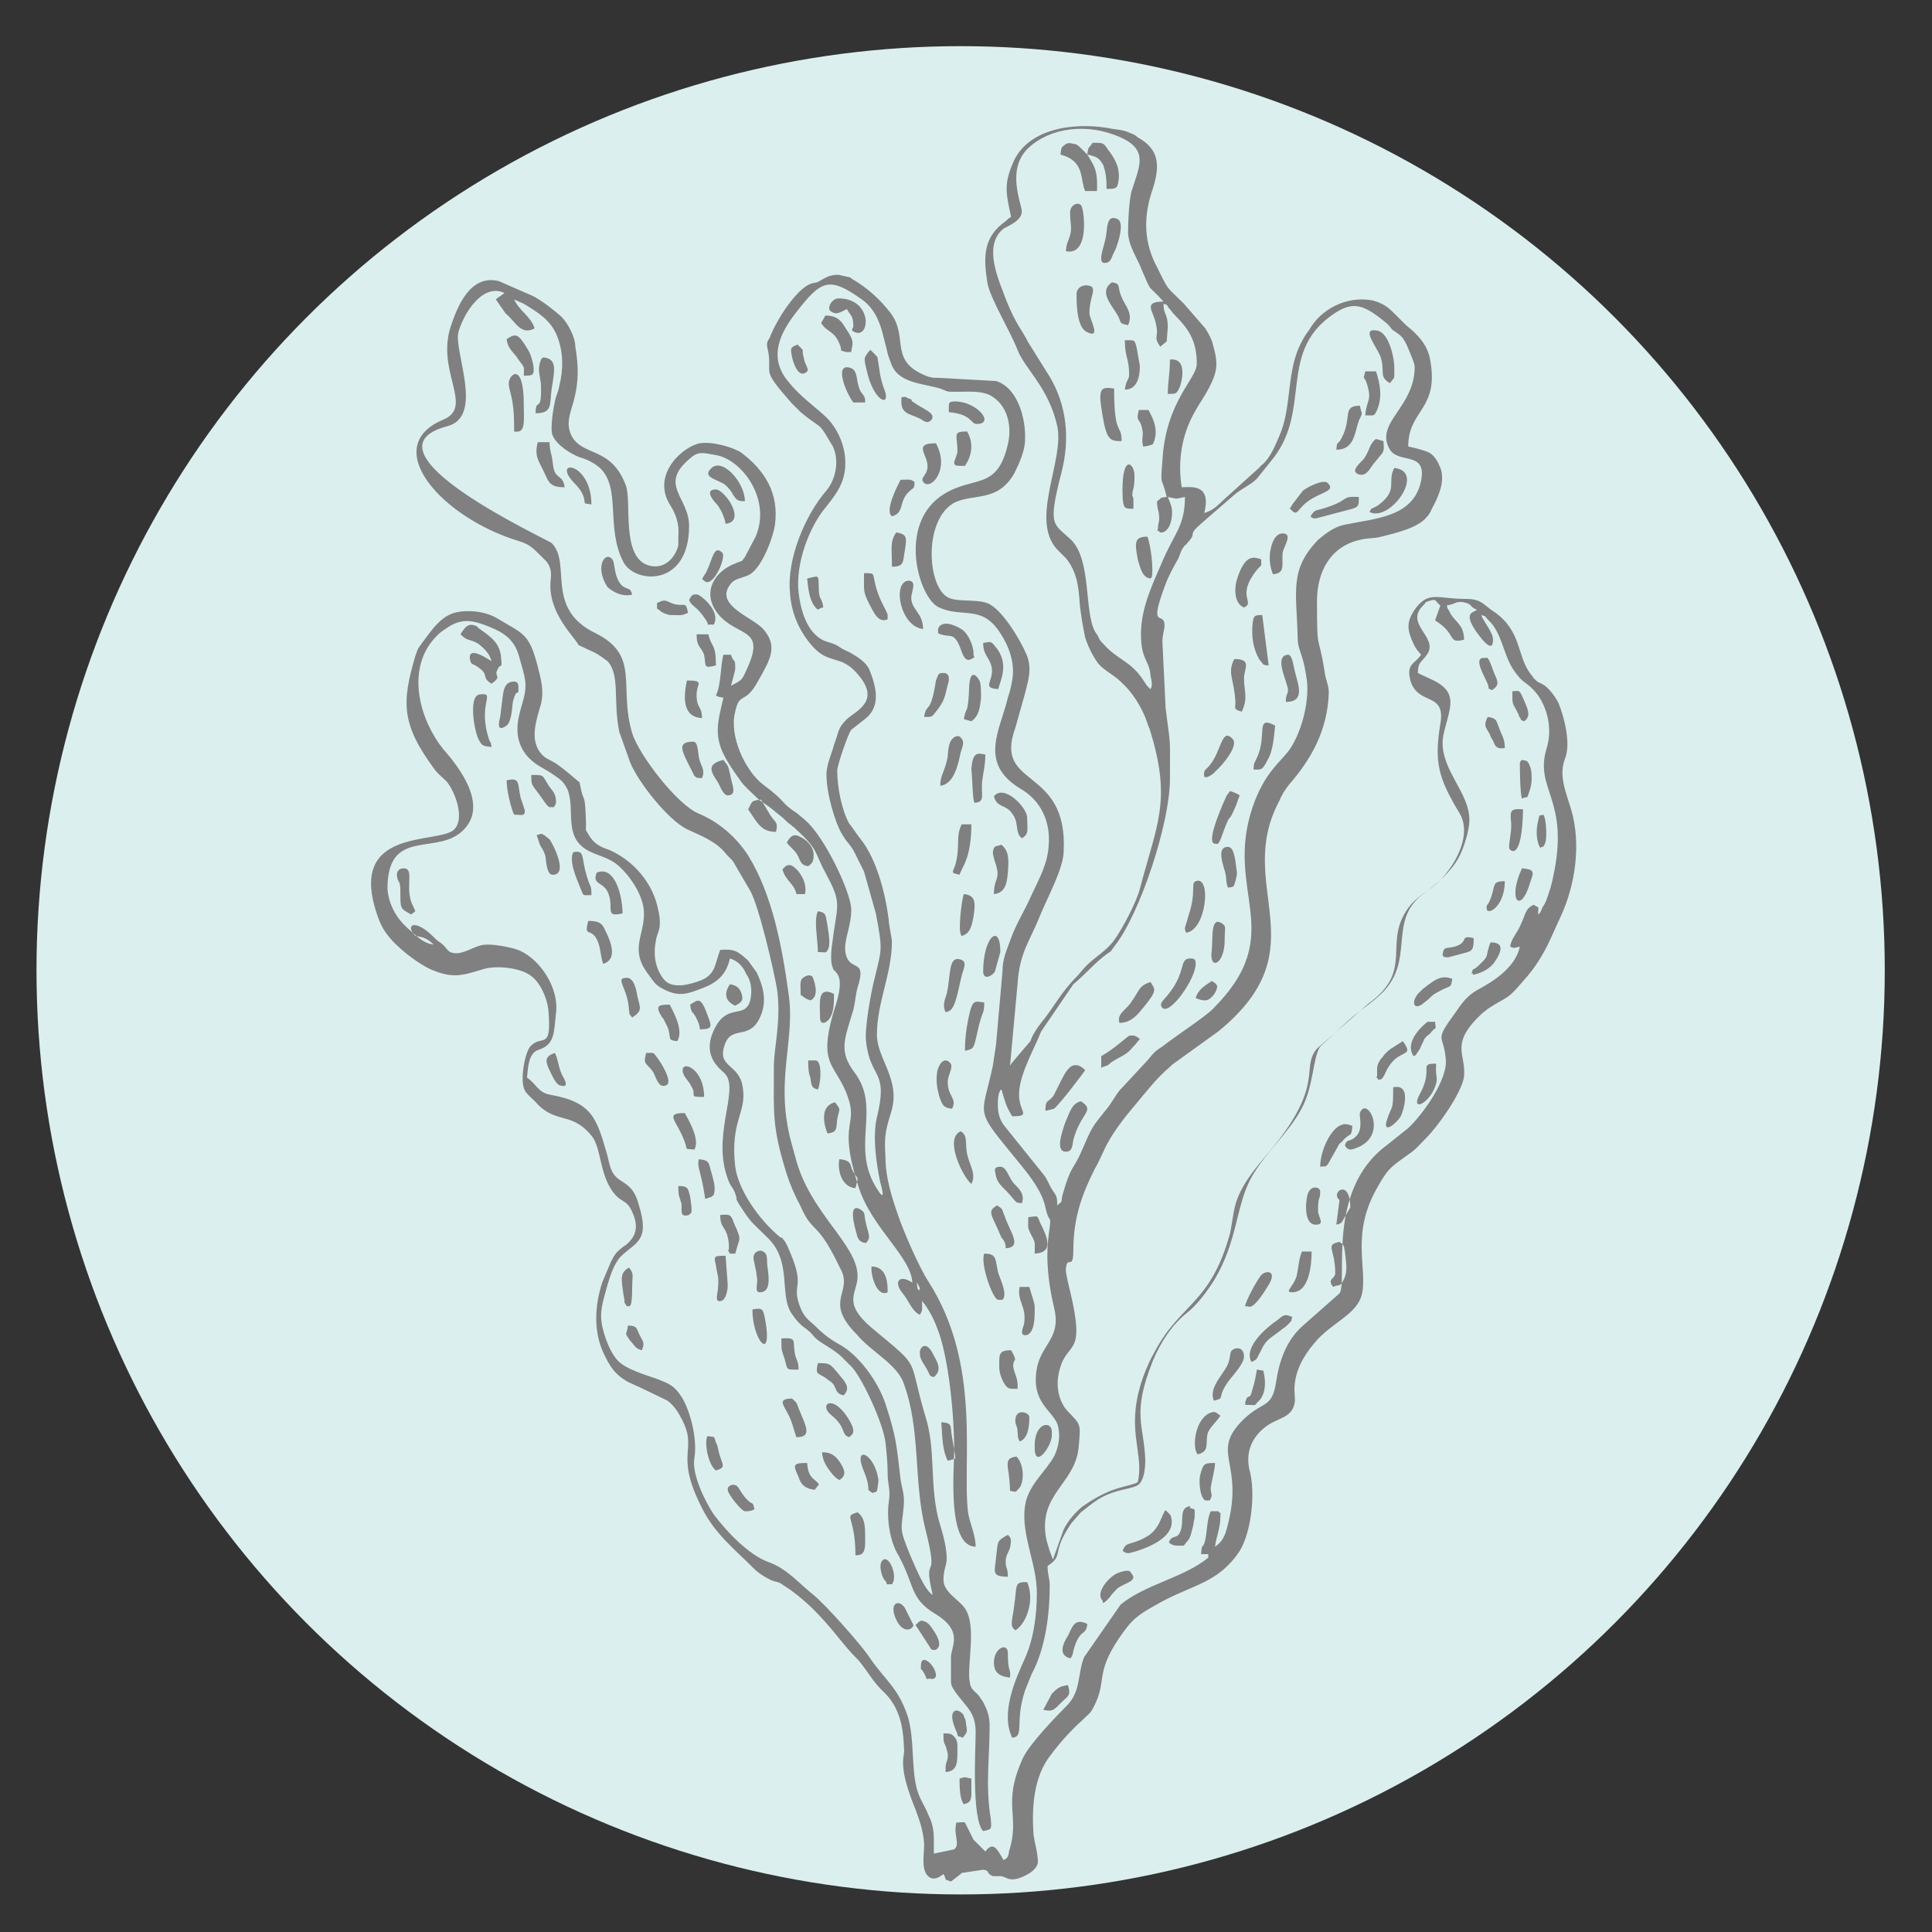
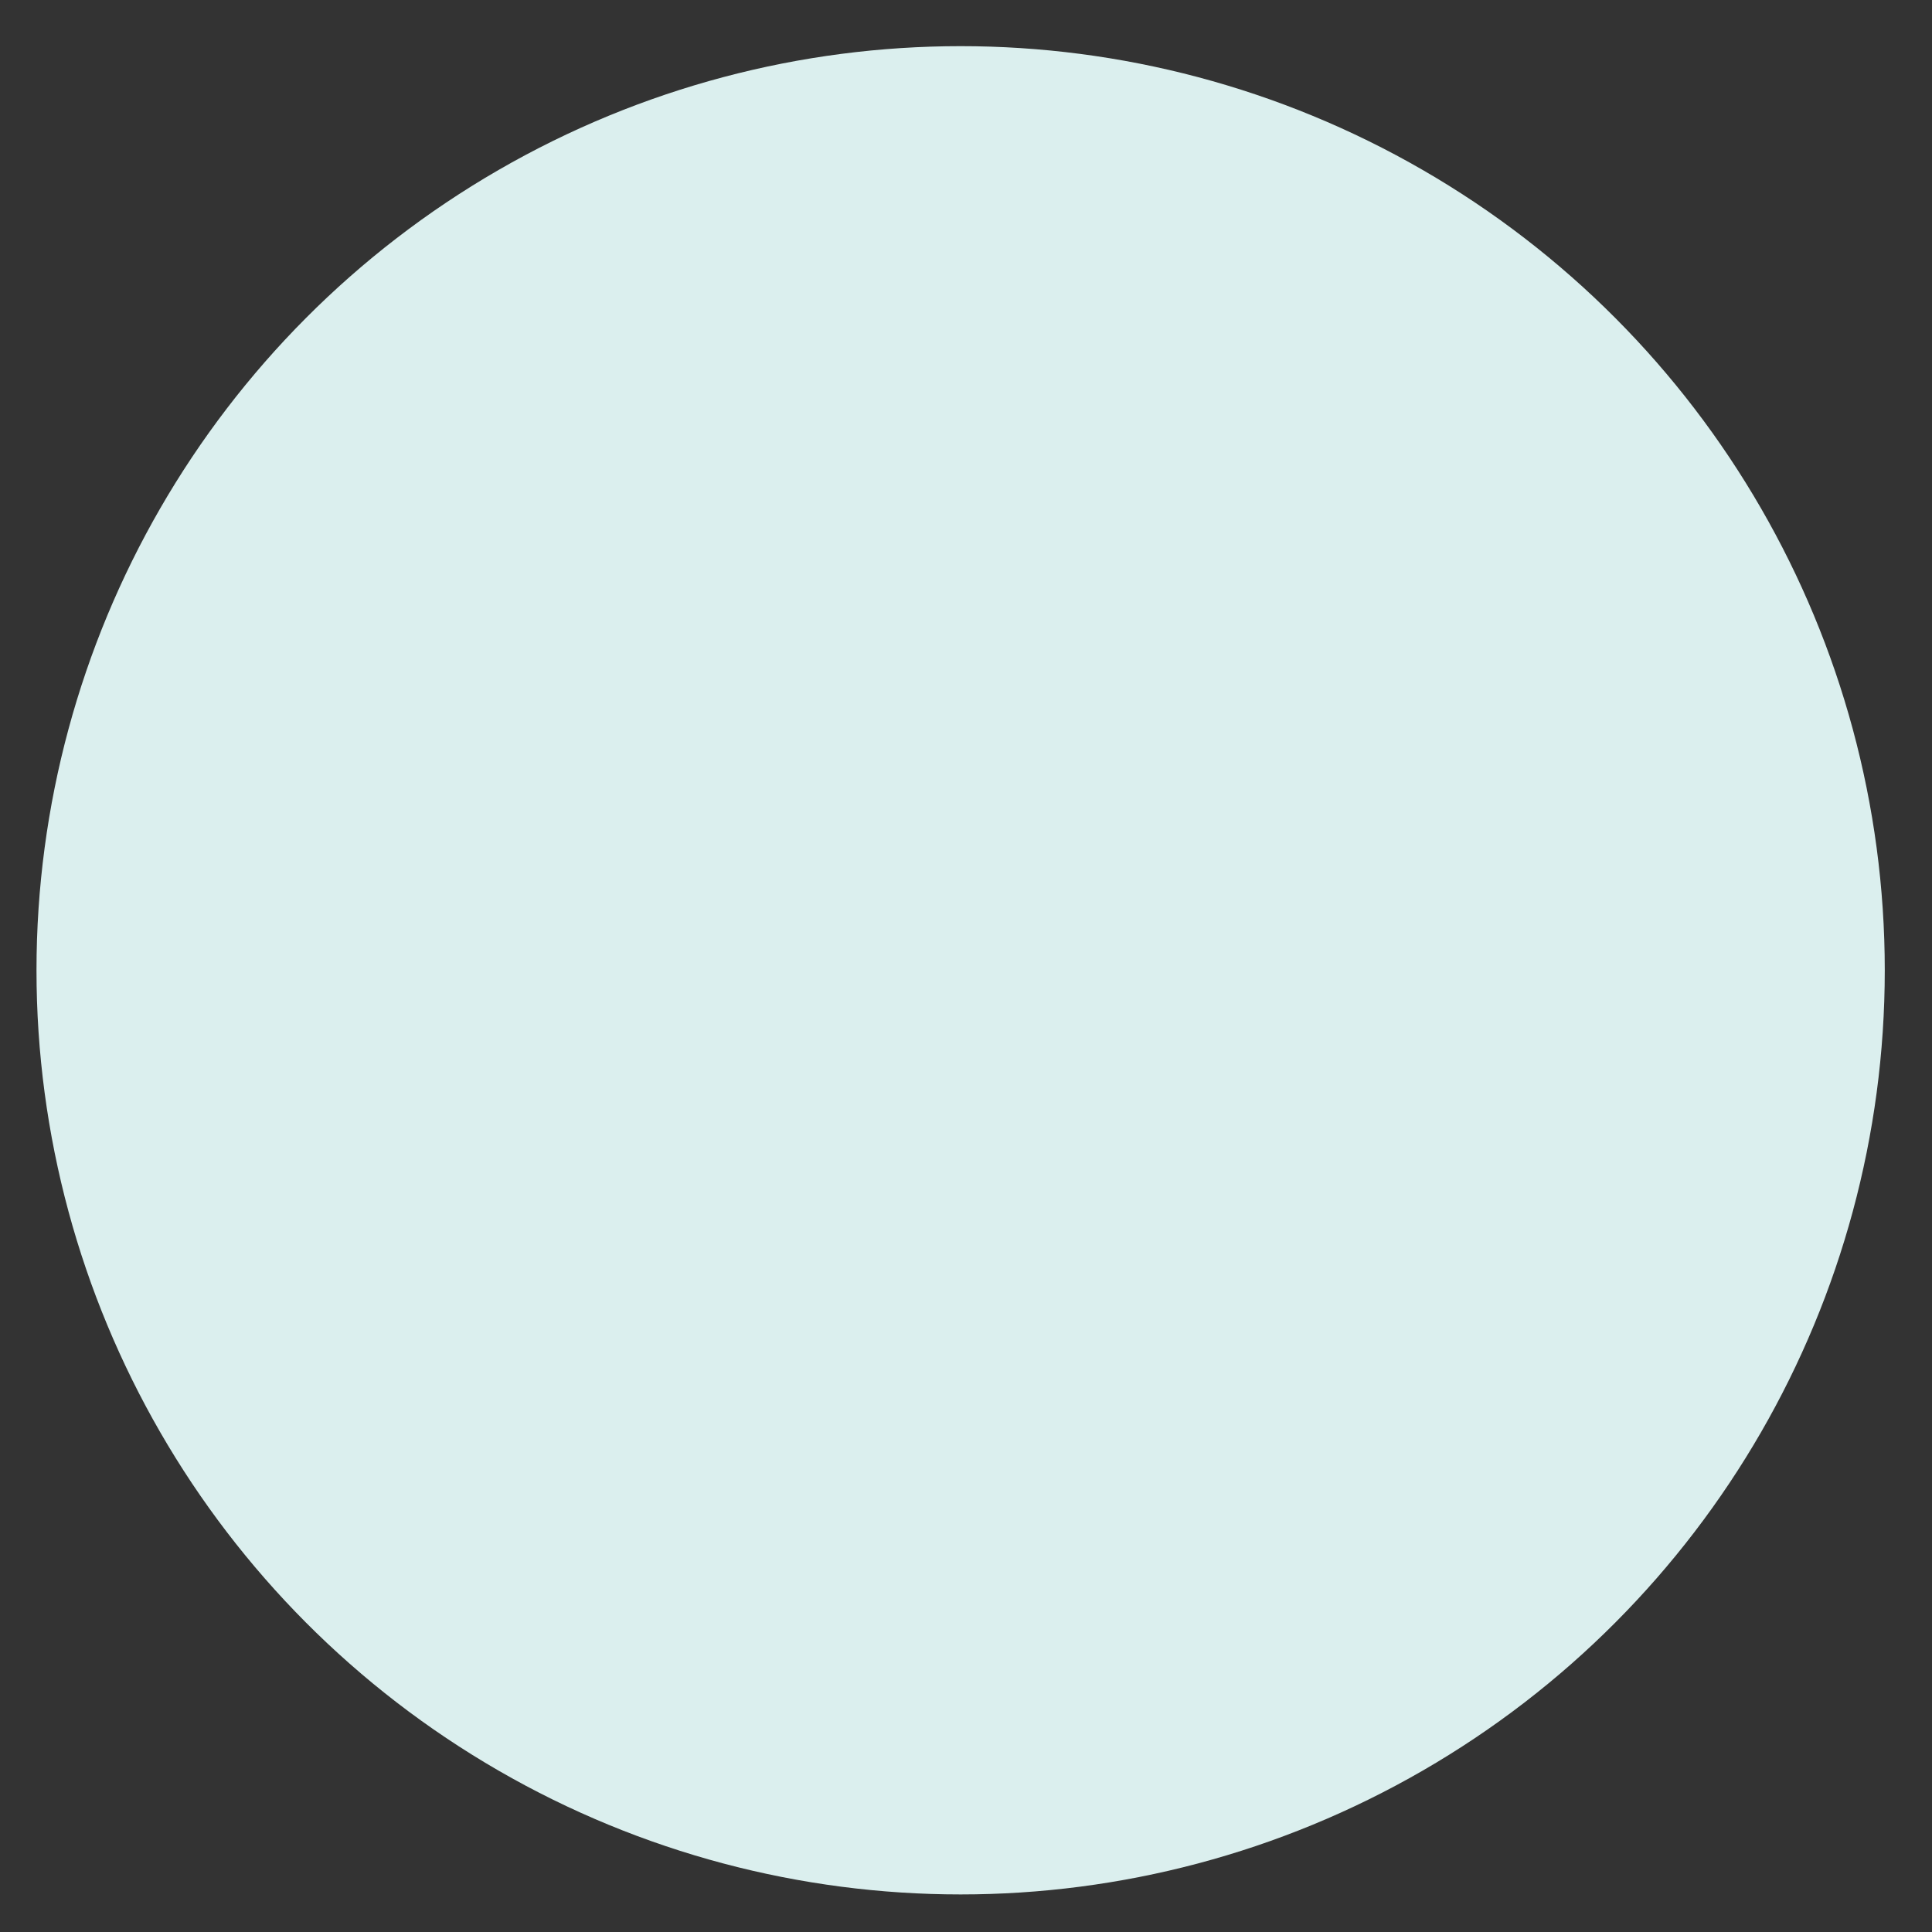
<svg xmlns="http://www.w3.org/2000/svg" version="1.1" id="Layer_1" x="0px" y="0px" viewBox="0 0 180 180" style="enable-background:new 0 0 180 180;" xml:space="preserve">
  <rect x="0" y="0" width="180" height="180" fill="#333333" stroke="none" />
  <style type="text/css">
	.st0{fill:#DBEFEE;}
	.st1{fill-rule:evenodd;clip-rule:evenodd;fill:#808080;}
</style>
  <circle class="st0" cx="89.5" cy="90.4" r="86.1" />
-   <path class="st1" d="M105.1,21.6c0,1.3,0.9,2.5,1.3,3.6c1,2.3,0.4,1.1,2,2.9c-2,0-0.9,0.9-0.7,2.1c0.3,1.3-0.3,1.1,0.4,2.1l0.6-0.5  l0.1-1.3c0-1.4-0.4-1.1-0.4-2.2c0.4,0.1,0.3,0.1,0.5,0.4c0.2,0.2,0.3,0.4,0.5,0.6c1.4,1.4,2.1,2.5,2.1,4.6c0,1.4-2.9,3.5-3.2,9  c-0.2,2.6-0.1,1.3,0.4,3.4c-0.8,0.1-0.3,0-0.9,0.4c0,0.9,0.2,0.7,0.2,1.7c0,0.2-0.1,0.4-0.1,0.6c0,0.7-0.3,0.2,0.2,0.6  c0.4,0.1,1.1-0.4,1.1-1.9c0-0.5-0.2-0.9-0.4-1.4c1,0.2,0.6,0.2,1.6,0c0,2.7-1,3.4-2.1,6c-0.9,2.1-2,4.3-2,6.8c0,2.4,0.8,2.4,0.9,3.9  c0.1,0.5,0.2,0.8,0,1.2c-0.6-0.4-0.6-1.1-1.9-2.2c-0.9-0.7-1.7-1.1-2.4-1.9c-0.2-0.2-0.4-0.4-0.5-0.6c-0.1-0.3-0.3-0.5-0.4-0.7  c-1-1.9-0.3-6.6-2.2-8.5c-1.7-1.6-2.2-1.2-0.9-6.3c0.8-3.1,0.5-6.2-1.1-8.9l-2-3.2c-0.6-1.2-1.1-1.6-2-3.8c-0.7-1.9-2.3-5.2-0.3-6.8  c0.3-0.2,1.7-0.7,1.7-1.6c0-0.7-1.5-3.9,0.6-5.9c2-1.9,5.5-2.4,8.6-1c2.7,1.2,1.7,2.8,1,5.1C105.2,18.8,105.1,20.5,105.1,21.6  L105.1,21.6z M87.2,156.1c0-0.9-1.4-2.2-1.4-0.9c0,0.8-0.2-0.2,0.3,0.7c0.4,0.7,0,0.5,0.6,0.5C87,156.5,87.2,156.3,87.2,156.1  L87.2,156.1z M68.5,93.7c0.5-0.3,0.8-0.4,0.6-1.1c-0.2-0.6-0.5-0.8-1.1-0.9C67.4,92.6,67.6,93.3,68.5,93.7L68.5,93.7z M59.8,125.8  c0.3-0.7,0.1-0.8-0.2-1.4c-0.3-0.6-0.2-0.9-1.1-0.9c-0.1,1-0.4,0.5,0.2,1.4C59.2,125.4,59.1,125.6,59.8,125.8L59.8,125.8z   M112.3,93.2c0.5,0,1.1-0.8,1.1-1.3c0-0.2-0.3-0.4-0.5-0.5c-0.6,0.4-1.3,0.8-1.5,1.6C111.8,93.1,111.8,93.2,112.3,93.2L112.3,93.2z   M144,78.4c0.1-0.3,0.1-2-0.2-2.5c-0.5,0.2-0.3-0.2-0.5,0.6c-0.2,0.8-0.2,1.8,0.2,2.5C143.7,78.8,143.8,79.1,144,78.4L144,78.4z   M83.1,147.6c0.6-0.7-0.3-2.9-0.9-2.2c-0.4,0.4,0,1.7,0.3,1.9C82.8,147.7,82.3,147.6,83.1,147.6z M89.7,161.9  c0.5-0.6,0.4-0.6,0.3-1.3c0-0.3-0.1-0.5-0.2-0.7c-0.1-0.3,0-0.1-0.2-0.3c-0.5-0.5-1.4-0.3-0.5,1.7C89.4,162,89,161.6,89.7,161.9  L89.7,161.9z M89.8,168.1c0.7-0.2,0.6-0.4,0.7-0.8c0-0.5,0-1.1,0-1.6c-0.7-0.1-0.4-0.2-1.1,0C89.4,166.4,89.4,167.6,89.8,168.1  L89.8,168.1z M64.2,113.2c0,0,0-0.1,0.1-0.1c0.3-0.1,0-1.4,0-1.6c-0.2-0.8-0.2-1-1.1-1c0,1.1,0.1,0.9,0.3,1.7  C63.5,113,63.4,113.4,64.2,113.2L64.2,113.2z M76.2,101.5c0.3-0.6,0.4-2.7-0.2-2.7h-0.7c0,0.5,0,1.1,0.2,1.6  C75.6,101.1,75.6,101.4,76.2,101.5L76.2,101.5z M95,134.3c0.9-0.3,0.9-1.8,0.9-2.3c0-0.4-1.4-0.9-1.3,0.5c0.1,0.5,0.2,0.4,0.2,0.9  C94.9,133.7,94.7,133.7,95,134.3L95,134.3z M74.3,32.1c-0.2,0.1-0.6,0.2-0.6,0.5c0,0.7,0.6,2.9,1.5,2c0.2-0.2-0.2-0.6-0.3-1.2  C74.6,32.3,75.1,32.9,74.3,32.1L74.3,32.1z M142,67.2c0.6-0.4,0.4-1,0.1-1.7c-0.6-1.4-0.5-1.1-1.2-1.1c0,1.4,0,1,0.5,2  c0,0,0.1,0.2,0.1,0.2c0,0,0,0.1,0,0.1C141.9,67.2,141.5,67,142,67.2L142,67.2z M138.5,84.6c0,0.8,1.7-0.1,1.7-2.5  c-1.3,0-0.8,0.4-1.4,1.8C138.6,84.4,138.5,84.2,138.5,84.6z M85.1,151.4l-0.8-1.6c-0.6-0.9-1.6-0.4-0.7,1.3  C84.3,152.3,85.1,151.7,85.1,151.4L85.1,151.4z M75.5,93.2c1-0.4,0.2-2.2,0.2-2.2c-0.3-0.3-0.8,0-1,0.2c-0.2,0.3-0.1,1-0.1,1.5  C75.1,93,74.9,93,75.5,93.2L75.5,93.2z M82.7,120.4c0,0,0-0.1,0-0.1s0-0.1,0-0.1c0-1.1-0.3-2.2-1.5-2.2  C81.1,118.8,81.7,120.9,82.7,120.4L82.7,120.4z M62.4,57.3c1.1,0,1,0.1,1.7-0.2c-0.2-1.1-0.3-0.6-1.2-0.8c-0.8-0.2-0.8-0.6-1.7-0.1  c0.1,0.7-0.2,0.3,0.3,0.7C61.7,57.1,62,57.2,62.4,57.3L62.4,57.3z M51.7,98.1c-0.9,0.3-0.9,0.7-0.6,1.4c0.2,0.4,0.6,1.4,1,1.6  c1.2,0.4,0.3-0.8,0.2-1.1C52,99.3,52,98.7,51.7,98.1L51.7,98.1z M58.4,121.7c0.2-0.1,0.5,0.5,0.5-1.8c0-1.1,0.2-1.2-0.3-1.8  c-0.9,0.5-0.7,1.1-0.5,2.6C58.4,122,57.8,120.7,58.4,121.7L58.4,121.7z M137.3,87.4c-1.3-0.3-0.5,0.3-1.5,0.7  c-1,0.4-1.3-0.1-1.4,0.9c0.3,0.2-0.3,0.1,0.5,0.2l1.5-0.4C137.2,88.6,137.3,88.5,137.3,87.4L137.3,87.4z M76.2,56.8  c0.2-0.1,0.3-0.2,0.5-0.2c-0.1-0.9-0.3-0.6-0.4-1.4c-0.1-1.7,0.2-1.6-1.1-1.3C75.3,54.8,75.4,56.2,76.2,56.8L76.2,56.8z   M124.5,114.1c0.2-0.1,0,0.1,0.5-0.2l0.8-1.4c0-2.8-1.9-1.4-1-0.7L124.5,114.1z M69.4,140.8c0.3,0,0.6,0,0.9-0.2  c-0.2-0.7-0.1-0.4-0.5-0.7c-0.7-0.6-0.9-1.3-1.2-1.5c-0.2-0.1-0.5-0.1-0.7,0.1c-0.1,0.1-0.1,0.2-0.1,0.3  C67.8,139.2,69.1,140.8,69.4,140.8L69.4,140.8z M75.9,138.8l0.4-0.5c-0.4-0.6-1-0.5-1.1-2c-1.4,0-1.3,0.2-0.8,1.3  C74.6,138.3,75,138.7,75.9,138.8L75.9,138.8z M139,64.3c0.8-0.5,0.5-0.9,0.2-1.6c-0.6-1.7-0.6-1.4-0.9-1.4c-1.1-0.1,0,1.7,0.3,2.4  C138.9,64.5,138.3,63.9,139,64.3L139,64.3z M79.7,110.7c0.3-1.3,0.3-0.6-0.3-1.7c-0.2-0.4,0-0.9-1.2-1C78,109,78.4,110.6,79.7,110.7  L79.7,110.7z M78.2,137.9c0.6-0.4,0.6-0.8,0.1-1.6c-0.4-0.6-0.8-1-1.7-1c0,0.8,0.5,1.5,1,2.1c0.1,0.1,0.2,0.2,0.3,0.3  C78,137.8,78.1,137.8,78.2,137.9L78.2,137.9z M99.5,157c-0.8,0.1-1,0.3-1.5,0.8l-0.8,1.5c0.9,0.2,1,0,1.7-0.7  C99.5,158,99.8,158,99.5,157L99.5,157z M65.6,54.1c0.8,0.8,2.1-2.2,1.7-2.6c-0.8-0.8-0.9,0.6-1.5,1.8C65.3,54.1,65.4,53.9,65.6,54.1  L65.6,54.1z M77.1,105.6c0.9-0.1,0.8-0.4,0.9-1.3c0.2-1.1,0.4-0.8-0.2-1.6C76.1,103.1,77,105.4,77.1,105.6z M85.8,151  c-0.1,0-0.4,0.3-0.5,0.4l1.3,2c0.1,0.2,0.2,0.4,0.6,0.3c0.7-0.4,0-1.5-0.3-1.9C86.7,151.5,86.4,151,85.8,151L85.8,151z M140.2,69.7  c0-0.9-0.3-1.2-0.5-1.8c-0.3-0.7-0.2-1-1.1-1.1c-0.4,0.8-0.2,0.9,0.2,1.6c0.1,0.3,0.1,0.3,0.3,0.6C139.4,69.9,139.8,69.7,140.2,69.7  L140.2,69.7z M65.2,95.9c1.2,0,1.1-0.3,0.8-1.1c-0.7-2-0.9-1.7-1.7-1.2c0.1,0.8,0.2,0.6,0.5,1.1C65,95.1,65.2,95.5,65.2,95.9z   M87,128.3c0.9-0.7,0.2-1.6-0.1-2.2c-0.6-1.2-1.2-0.6-1.2-0.1c0,0.6,0.2,0.8,0.5,1.3C86.7,128.1,86.5,128.2,87,128.3L87,128.3z   M70.1,122c0,2.9,1.9,5,1.2,1C71.1,122,71.1,121.8,70.1,122z M65.6,102.2c0-2.6-2-3.4-2-2.5c0,0.6,0.6,1,0.8,1.5  C65,102.1,64,102.2,65.6,102.2L65.6,102.2z M77.7,92.6c-1.6-0.8-1.3,0.9-1.3,2.2c0,0.9,0.8,0.4,1-0.1C77.7,94.1,77.7,93.4,77.7,92.6  L77.7,92.6z M66.7,137c1-0.3,0.6-0.5,0.3-1.6c-0.1-0.3-0.1-0.7-0.3-1c-0.2-0.6,0-0.5-0.8-0.6C65.6,134.5,66,136.5,66.7,137z   M94.1,156.3c0.1-1-0.2-0.3-0.2-2.3c0-1-1.3-0.5-1.3,0.9C92.6,155.8,93.1,156.2,94.1,156.3L94.1,156.3z M88.3,136.1l0.7-0.2  c0-0.4-0.2-1.4-0.3-2c-0.2-1.1,0.1-1.3-1-1.4C87.8,134,87.8,135.1,88.3,136.1L88.3,136.1z M141.8,80.9c-1.4,3-0.1,4.4,0.8,1.2  C143,81.1,142.8,81,141.8,80.9z M80.7,115.8c0.5-0.6,0.2-0.7-0.1-2.2c-0.1-0.6,0-0.6-0.4-0.9c-1.3-0.8-0.5,1.9-0.4,2.2  C79.9,115.5,80.2,115.8,80.7,115.8L80.7,115.8z M137.6,90.1c-0.5,0.4-0.3,0-0.5,0.6c0.5-0.1-0.4,0.3,0.6,0c0.6-0.2,1.1-0.5,1.5-1  c0.7-1,1-1.9-0.3-1.9c-0.1,0.2,0-0.2-0.2,0.5C138.4,89.2,138.8,89,137.6,90.1z M74.4,127.6c0-1-0.3-0.8-0.4-1.9  c-0.1-0.8,0.2-1.1-1.2-1c0,1.2,0,1,0.3,1.9C73.4,127.7,73.2,127.6,74.4,127.6L74.4,127.6z M141.8,74.4c0.6-0.3,0.4,0.2,0.7-0.7  c0.1-0.3,0.2-0.7,0.2-1.1c0-0.4,0-0.9-0.2-1.3c-0.2-0.5-0.3-0.4-0.7-0.5c-0.1,0.1-0.1,0-0.2,0.3C141.6,71.2,141.6,73.9,141.8,74.4  L141.8,74.4z M55.1,47c0-4-3.8-4.3-1.6-2c1.1,1.1,0.9,1.7,1,1.9L55.1,47z M66.7,62c0-2.1-0.4-1.6-0.7-2.9h-1.1  c0,1.2,0.4,1.1,0.7,1.9C65.8,62.1,65.5,62.3,66.7,62z M81.3,139.1c0.4-0.2,0.4,0.1,0.5-0.8c0.1-0.5,0-0.6-0.1-1.1  c-0.6-2-2.2-2.4-1.2-0.1C81.3,139.1,80.5,138.6,81.3,139.1L81.3,139.1z M74.2,83.3H75c0.3-1.4-1-2.7-1.4-2.7c-0.4,0-0.4,0.1-0.7,0.4  C73.2,82.1,74,82.3,74.2,83.3L74.2,83.3z M88.1,164.6v0.5c1.2-0.1,1.1-1,1.1-2.5c0-0.3-0.1-0.6-0.3-0.8c-0.3-0.3-0.4-0.3-1-0.3  c0,1.2,0.1,0.7,0.3,1.5C88.5,163.9,88.1,164.1,88.1,164.6L88.1,164.6z M79.1,133.9c0.4-0.3,0.7-0.5-0.1-1.8  c-1.5-2.3-2.7-1.2-1.6-0.3C78.9,133,78.3,133.6,79.1,133.9z M133.4,96.1c0.4-0.5,0.4,0,0.3-0.9l-0.7,0c0,0-2.3,1.7-1.3,3.2  c0,0,0.2-0.1,0.2-0.1l0.4-0.6c0.1-0.3,0.3-0.6,0.4-0.9C133.1,96.3,133.1,96.5,133.4,96.1L133.4,96.1z M98,133.6v-0.2  c0-1.1-1.7-0.9-1.6,1.5C96.4,137,98.1,134.6,98,133.6L98,133.6z M60.2,98.1c-0.3,1.1,0,0.9,0.6,1.7c0.3,0.4,0.5,1.7,1.3,1.3  c0.6-0.3-0.5-2.1-0.9-2.6S61,98.1,60.2,98.1L60.2,98.1z M109,33.5c0,1.4-0.2,2-0.2,3.2c0.8,0,0.8,0,1.1-0.6  C110,35.9,110.8,33.3,109,33.5L109,33.5z M83.5,49.6c-0.6,0.9-0.4,1.4-0.4,3.2c1.2,0,1-0.5,1.2-1.5C84.5,50,84.5,49.8,83.5,49.6z   M84,37c-0.2,1.6,0.7,1.5,1.7,2c0.4,0.2,0.6,0.5,1,0.2c0.7-0.7-0.8-1.1-1.7-1.8c-0.2-0.1,0.2-0.1-0.4-0.3C84.2,36.9,84.4,37,84,37  L84,37z M66.5,58.2c0.7-1.3-1.3-2.8-1.5-2.8c-0.6-0.1-0.6,0.2-0.8,0.5c0.3,0.7,0.6,0.4,1.6,1.9C66.2,58.5,65.6,58.1,66.5,58.2  L66.5,58.2z M117.1,127.6c-0.1,0.6-0.2,1.2-0.4,1.8c-0.3,1.3-0.4,0.2-0.7,1.3c0.2,0.1-0.4,0.2,0.5,0.2c0.6,0,0.3,0.1,0.7-0.3  l0.2-0.2c0.6-0.8,0.5-1.9,0.3-2.7L117.1,127.6z M65.7,111.7l0.6-0.2l0.1-0.1c0,0,0.1,0,0.1-0.1c0.2-0.7,0-1.2-0.2-2  c-0.3-0.9-0.1-1.2-1.2-1.3c-0.1,0.7,0,0.7,0.2,1.6C65.5,110.4,65.6,111,65.7,111.7L65.7,111.7z M67.6,48.8c2-0.2-0.1-3.2-0.9-3.2  c-1.3,0,0.1,1.4,0.1,1.4C67.2,47.5,67.5,48.2,67.6,48.8L67.6,48.8z M113.2,136.3c-1.1,0-1.1,0.1-1.4,1.2c-0.1,0.6,0,1.7,0.3,2.1  c0.2,0.2-0.1,0.1,0.3,0.2c0.4,0,0.3,0,0.4-0.2c0.2-0.4,0-0.3,0-1C112.9,137.9,113.2,136.9,113.2,136.3L113.2,136.3z M68,116.8l0.5,0  l0.2-0.7c0.2-0.7,0.4-0.6-0.3-2.1c-0.3-0.8-0.3-0.9-1.3-0.8c0,1,0.3,1,0.6,1.7c0.1,0.3,0.2,0.7,0.2,1C68,117,67.6,116,68,116.8  L68,116.8z M58.9,94.8c0.9-0.6,0.8-0.8,0.5-1.9c-0.1-0.6-0.3-1.8-1-1.8c-1.2,0,0.1,0.9,0.2,3C58.7,94.6,58.5,94.3,58.9,94.8z   M117.5,118.8c-0.4,0.5-1.4,2.3-1.5,2.9c0.8,0,0.1,0.2,0.6,0c0.5-0.2,1.3-1.5,1.6-2C119,118.4,118,118.3,117.5,118.8L117.5,118.8z   M94.1,138.9c0.7,0.1,0.4,0.2,0.8-0.2c0.5-0.4,0.6-2.2-0.2-3c-0.7,0.1-0.9,0.3-0.8,1.1C94,137.3,94.1,138.3,94.1,138.9z   M122.6,114.1c0.9,0,0.2-0.7,0.2-1.3c0-1.5,0.2-0.9,0.2-1.8c0-0.4-0.8-0.6-1.1,0.1C121.7,111.4,121.3,114.1,122.6,114.1L122.6,114.1  z M99.7,154.5c0.1-0.1,0.1,0,0.2-0.3c0.2-0.5,0,0,0.1-0.4c0.6-2.2,1.2-1.3,1.3-2.5c-1.2-0.6-1.4,0.3-1.8,1.1  C99.1,153,98.5,154.2,99.7,154.5L99.7,154.5z M65.4,72.5c0.3-0.7,0-1-0.2-1.6c-0.2-0.5-0.1-1.8-0.6-1.8c-1.4,0-1.1,0.7-0.7,1.6  l0.8,1.6C65.2,72.6,64.5,72.4,65.4,72.5L65.4,72.5z M140.8,76.8c0,1-0.2,1.4-0.2,2.2c0,0.2,1.2,1.5,1.3-3.6  C140.6,75.3,140.7,75.6,140.8,76.8z M65.4,66.9c0-1.2-0.5-0.8-0.5-2.2c0-1,0.8-1.3-0.9-1.3C63.7,64.8,63.5,66.8,65.4,66.9L65.4,66.9  z M79.7,144.9c0.4,0,0.9,0,0.9-1.1c0-1.3,0.1-2.3-0.7-2.9C78.5,141.3,79.7,141.2,79.7,144.9L79.7,144.9z M95.2,112.1  c0.3-0.8-0.2-1.3-0.7-1.8c-0.5-0.5-0.7-1.6-1.3-1.6c-0.7,0-0.5,0.4-0.4,0.9c0.1,0.4,0.3,0.7,0.6,1l0.3,0.3l0.1,0.1  C94.9,112.2,94.5,112,95.2,112.1L95.2,112.1z M67.8,119.7l-0.2-2.7c-1.1,0-1.1,0-0.9,0.9c0.1,0.8,0.3,1,0.2,2c0,0.6-0.4,1.5,0.3,1.3  C67.6,121.1,67.8,120.3,67.8,119.7L67.8,119.7z M47.9,75.9c0.7,0,1,0.2,1-0.4l-0.4-1.2c-0.3-1.3,0-1.9-1.3-1.6  C47.2,73.6,47.6,75.3,47.9,75.9L47.9,75.9z M63.1,97c0.6-1-0.3-2.6-0.7-3.4c-1.1,0-1.4,0.1-0.7,1.2l0.1,0.1l0.4,0.8  C62.6,96.8,62.1,96.9,63.1,97z M96.4,116.8c1.8-0.1,1.2-1.5,0.5-2.9c-0.3-0.7-0.1-0.6-1.1-0.5c0,1.1-0.1,0.9,0.3,1.7  C96.5,115.8,96.4,115.8,96.4,116.8L96.4,116.8z M133.6,101.5c0.5-1.1,0.1-1,0.2-2.4c-1.7,0-0.2,0.4-1.5,2.8  C131.4,103.5,132.9,103,133.6,101.5L133.6,101.5z M120.4,47.6c0.3,0.3,0.4,0.2,0.9-0.4c1.3-1.4,3.3-1.3,2.4-2.2  c-0.4-0.4-1.9,0.4-2.3,0.7l-1,1.3C120.2,47.5,120,47.2,120.4,47.6L120.4,47.6z M114.1,87.6c0-1.2,0.2-1.3-0.3-1.6  c-1-0.6-0.8,1.3-0.9,2.5C112.6,90.5,114.1,89.9,114.1,87.6L114.1,87.6z M93.7,116.3c1.6-0.1,0.4-1.5-0.1-3c-0.3-0.7-0.1-0.6-0.7-1  c-1,0.6-0.5,0.8,0.4,3C93.6,115.6,93.7,115.9,93.7,116.3L93.7,116.3z M89.6,87.2c0.7-0.2,0.9-0.7,1.1-1.8c0.2-1.3,0.2-2-0.9-2.1  C89.6,83.8,89.2,86.9,89.6,87.2L89.6,87.2z M83.1,48.1c1.2-0.3,0.6-1.4,1.6-2.3c0.4-0.4,0.5-0.2,0.5-0.9c-0.4-0.3-0.5-0.2-1.3-0.2  C83.6,45.3,82.4,47.6,83.1,48.1L83.1,48.1z M130.5,104c0.1-0.1,1.2-3.1-0.7-2.7c0,2.4-0.1,1.5-0.6,3.1  C128.8,105.7,130.1,104.7,130.5,104L130.5,104z M134.2,92.3c0.9-0.5,1-0.2,1.1-1.1c-1-0.4-1.6,0.1-2.3,0.6c-0.1,0.1-0.4,0.3-0.5,0.4  l-0.4,0.4c-0.7,0.9-0.3,1.6,0.6,0.8C133.4,92.9,133.2,92.8,134.2,92.3L134.2,92.3z M122.6,48.3l3.4-0.9c0.6-0.2,0.6-0.3,0.6-1.1  c-1.8-0.1-0.7,0.3-3.4,1.1c-0.7,0.2-0.7,0.1-1.1,0.7C122.2,48.2,122.2,48.3,122.6,48.3z M114.4,82.7c0.6-0.1,0.5,0,0.7-0.6  c0.1-0.4,0.2-0.7,0.1-1.1c-0.1-0.8-0.2-2.1-0.8-2.1c-1.2,0-0.3,2-0.2,2.6C114.3,82.2,114.2,82.1,114.4,82.7L114.4,82.7z M51.2,75.2  h0.4c0.1-0.2,0.2-0.2,0.2-0.5c0-0.9-0.4-1-0.8-1.7c-0.5-0.8-0.3-0.8-1.5-0.8c0,1,0,0.8,0.8,1.9C50.4,74.2,51,75.2,51.2,75.2  L51.2,75.2z M91,39.5c1.7,0,0.1-2-1.9-2.1c-0.8,0-0.7,0.1-0.7,1C90.6,38.6,90.4,39.5,91,39.5L91,39.5z M105.6,47.4c0,0,0-0.1,0-0.1  c0,0,0-0.1,0-0.1l0-0.7c-0.1-0.6-0.1,0.1-0.1-0.4c0-0.6,0.2-0.4,0.2-1.8c0-1.2-1.3-2.2-1.1,2.2C104.7,47.4,104.8,47.4,105.6,47.4  L105.6,47.4z M78.6,130c0.7-0.7,0.1-1.3-0.4-1.9c-0.9-1.1-0.9-1.1-2-1.1c-0.3,1.3,0.1,0.8,1,1.6C78.1,129.1,77.6,129.8,78.6,130  L78.6,130z M64.7,107.1c0.5-0.9-0.4-2.5-0.9-3.4c-2,0-0.7,0.7,0,2.7C64.1,107.2,63.7,107,64.7,107.1L64.7,107.1z M106.5,41.6  c0.3,0,0.6-0.1,0.9-0.2c0.6-1.2,0.1-2.3-0.4-3.2h-0.9c-0.3,1.2,0.1,0.7,0.3,1.7C106.6,40.7,106.3,40.7,106.5,41.6L106.5,41.6z   M128.3,100.4l0.1,0.2c0.2-0.1,0.3,0.2,0.7-0.7c1.1-2.4,2.8-1.2,1.6-2.9l-1.1,0.7c-0.3,0.2-0.6,0.5-0.8,0.8  c-0.3,0.3-0.5,0.7-0.5,1.1v0.7C128.2,100.3,128.2,100.4,128.3,100.4L128.3,100.4z M67.8,74.1c0.9,0,0.4-1,0.3-1.6  c-0.3-1.2-0.1-0.9-0.7-1.7c-1.7,0.4-1.1,1.2-0.5,2.1C67.1,73.3,67.4,74.1,67.8,74.1L67.8,74.1z M89.4,43.4h0.5  c0.7-1,0.8-2.2,0.2-3.2c-1.4,0-0.9,0.3-0.9,1.8C89.2,42.7,88.4,43.4,89.4,43.4L89.4,43.4z M79.5,37.5h1.1c0-0.5,0-0.3-0.1-0.6  l-0.3-0.4c-0.5-0.9-0.2-1.9-0.9-2.2C77.7,33.7,78.7,36.4,79.5,37.5z M102.7,149.1c0.1,0.1-0.1,0.6,0.7-0.3c0.2-0.3,0.4-0.5,0.7-0.8  c0.6-0.5,2-0.7,1.3-1.4c0,0,0-0.5-1.1-0.1C103.5,146.7,102,148.3,102.7,149.1L102.7,149.1z M110.3,144c0.5-0.7,0.5-0.4,0.8-1.6  c0.1-0.3,0.1-0.6,0.2-1c0-1,0.1-0.7-0.4-0.9c-0.2-0.1,0.3-0.3-0.3-0.1c-0.7,0.3-0.3,1.4-0.6,2.2c-0.3,0.9-0.8,0.3-1.1,1.1  C109.3,144.1,109.8,144,110.3,144L110.3,144z M76.2,88.7c0.7,0,0.8,0.2,1-0.4c0.2-0.4-0.1-2.1-0.2-2.6c-0.1-0.6-0.2-0.7-0.8-0.8  C75.8,85.7,76.2,87.6,76.2,88.7z M70.8,120.4c1.1,0,0.8-1.6,0.7-2.4c-0.1-0.7,0.1-1.1-0.4-1.4c-0.3-0.2-0.9,0-0.9,0.6  c0,0.2,0.3,1.3,0.3,1.7C70.7,119.5,70.2,120.4,70.8,120.4L70.8,120.4z M93.9,146.9c0-0.9-0.2-0.7-0.2-1.4c0-0.6,0.2-0.7,0.4-1.3  c0.2-0.9,0-1-0.2-1.2c-1.1,0.6-0.9,0.6-1.1,2.1C92.7,146.4,92.3,146.9,93.9,146.9z M74.2,133.9c1.5,0,0.9-1,0.2-2.7  c-0.2-0.6-0.2-0.5-0.6-0.9c-1.4,0-0.8,0.6-0.4,1.4C73.8,132.4,74,133.4,74.2,133.9L74.2,133.9z M127.9,43.3l0.9-1.1  c0.2-0.4,0.1-0.5,0.1-1.1l-0.7-0.2c-0.6,0.4-0.6,1.1-1.1,1.8c-0.3,0.4-1.4,1.2-0.5,1.5C127.3,44.4,127.6,43.7,127.9,43.3L127.9,43.3  z M120.8,118.9c-0.3,1-1.2,1.5-0.4,1.5c1.6,0,1.8-2.6,1.8-3.8h-0.9C121,117.3,121,118,120.8,118.9L120.8,118.9z M112.2,72.4  c0.5,0,0.2,0,0.5-0.1c0,0,0.5-0.3,0.5-0.4c0.7-0.6,2.3-2.5,1.6-3.1c-1-1-1,1.2-2.1,2.5C112.3,71.8,112.1,71.7,112.2,72.4L112.2,72.4  z M124.4,118.6c0,0.6-0.8,0.5-0.2,1.3c0.6-0.3,0.6,0.1,1-0.7c0.4-0.8,0.2-1.6,0.1-2.6c-0.1-0.6-0.1-0.6-0.5-0.9  C123.4,116,124.4,116.3,124.4,118.6L124.4,118.6z M38.3,85.2l0.4-0.3c-0.2-0.5-0.2-0.4-0.4-0.9c-0.5-1.6,0.3-3.1-0.7-3.1  c-0.5,0-0.7,0.4-0.6,0.8c0.1,0.6,0.3,0.3,0.3,1.3C37.3,84.8,37.3,84.6,38.3,85.2L38.3,85.2z M75.3,80.7c0.4-0.3,0.5-0.4,0.5-1.1  c0-0.6-0.5-1.2-1-1.5c-0.8-0.5-1.1-0.3-1.5,0.4c0.3,0.4,0.6,0.6,0.9,1C74.6,80.1,74.5,80.6,75.3,80.7L75.3,80.7z M51.5,81.5  c1.5,0,0-2.9-0.3-3.3l-0.5-0.4c-0.4-0.2-0.2-0.1-0.7,0l0.3,0.9c0.2,0.4,0.3,0.4,0.5,1C50.9,80.2,50.9,81.5,51.5,81.5L51.5,81.5z   M72.3,77.5c0.2-0.9,0-0.8-0.5-1.5c-0.3-0.5-0.6-1-0.9-1.5c-1,0.1-0.8,0.2-1.2,0.9C70.6,76.7,70.9,77.5,72.3,77.5L72.3,77.5z   M55.1,83.4c0-1.2-0.1-0.4-0.6-2.4c-0.3-1.3-0.1-1.8-1.1-1.6c-0.4,0.9,0.3,2.4,0.7,3.4C54.4,83.5,54.2,83.4,55.1,83.4L55.1,83.4z   M106.2,96.8c-0.3-0.2-0.4-0.4-1-0.3c-0.2,0.1-1.5,1.3-2.6,1.9v1.1c0.1-0.1,0.4-0.2,0.5-0.2c0.2-0.1,0.3-0.2,0.4-0.3  c0.7-0.5,1.5-0.7,2-1.4l0.1-0.1c0,0,0.1-0.1,0.1-0.1L106.2,96.8L106.2,96.8z M118.6,53.5c1.2-0.1,0.8-0.9,0.9-2c0.1-0.6,1-1.8,0-1.8  c-0.7,0-1,0.9-1.1,1.4C118.2,51.9,118.3,52.8,118.6,53.5z M93.2,88.7c0-2.8-1.6-1.4-1.6,1.8c0,0.9,0.9,0.4,1.1,0L93.2,88.7  L93.2,88.7z M111.6,135.5c1.1-0.3,0.7-0.9,0.9-1.9c0.1-0.5,0.9-1.2,1.2-1.7c-0.4-0.3-0.5-0.5-1.1-0.2  C111.2,132.5,111.1,135.1,111.6,135.5z M118.2,62l-0.6-4.7c-0.8,0-0.8,0.1-0.9,0.8c-0.1,1.1,0,2.2,0.6,3.3l0.4,0.5  C118.2,62.1,117.9,61.9,118.2,62L118.2,62z M90.5,110.3c0.5-0.9-0.2-1.8-0.4-2.8s0.1-1.7-0.6-2.1C87.9,106.1,89.8,109.8,90.5,110.3  L90.5,110.3z M125,104.8c-1,0.3-2,2.4-2,3.9c0.8-0.1,0.3,0.1,0.7-0.2l0.9-1.6c0.1-0.2,0.2-0.4,0.4-0.5c0.8-1,0.9-0.3,1-1.5  C125.5,104.7,125.2,104.7,125,104.8L125,104.8z M105.1,30.3c0.4-0.9,0-1.5-0.4-2.2c-0.8-1.5-0.1-1.6-1.1-1.8c-1.3,0.9,0,2.1,0.6,3.2  C104.5,30.2,104.3,30.1,105.1,30.3L105.1,30.3z M90.5,67.2c0.7-0.5,0.8-1.2,0.9-2.2c0-0.5,0-1.1-0.1-1.5c-0.3-0.6-0.9-1.2-1,0.4  c-0.1,2.9-0.3,1.8-0.5,3.1L90.5,67.2L90.5,67.2z M126.7,37.8c-1.7,0-0.7,1.1-1.7,3c-0.4,0.8-0.4,0.1-0.5,1.1c1.7,0,1.7-1.6,2.1-2.7  C127,38.3,126.9,38.8,126.7,37.8L126.7,37.8z M56.2,89.8c1.3-0.4,0.8-1.9,0.2-3.1c-0.3-0.7-0.6-0.9-1.6-0.9  c-0.4,1.6,0.2,0.6,0.8,1.7C56,88.3,55.9,89,56.2,89.8L56.2,89.8z M90.8,74.8c1-0.1,0.6-0.6,0.7-2c0.1-0.8,0.3-1.5,0.3-2.5  c-0.6-0.1-1.2-0.4-1.3,1.4C90.6,72.4,90.6,74.6,90.8,74.8z M107.2,53.9c0,0,0-0.1,0.1-0.1c0.2-0.7-0.1-3.1-0.4-3.8  c-1.2,0-1.2,0.5-0.9,2.1C106.3,53.2,106.5,53.8,107.2,53.9z M94.8,129.4c0.1-1.1-0.4-1.5-0.4-2.2s0.5-0.2-0.2-1.4  c-1.2,0-1.1,0.4-1.1,1.6c0,0.5,0.2,1,0.4,1.4C93.9,129.4,93.9,129.4,94.8,129.4z M58.9,55.4c-0.2-0.7-0.3-0.4-0.9-0.8  c-0.8-0.7-0.7-2.1-0.9-2.4c-0.6-1-1.8,0.5-0.5,2.5C57.3,55.3,58.1,55.6,58.9,55.4L58.9,55.4z M120,64.3c0,0.4-0.2,0.3-0.2,1.1  c1.9,0,1.1-1.7,0.8-3c-0.1-0.4-0.2-1.4-0.6-1.4C118.6,61.1,120,63.6,120,64.3z M127.2,38.7c0.9,0,0.8,0.1,1.1-0.5  c0.5-1.2,0.3-2.4-0.1-3.6l-1,0c-0.2,0.9-0.2,0.3,0.1,1C127.9,37.4,127.3,37.2,127.2,38.7L127.2,38.7z M89.4,81.5  c0.2-0.7,1.1-1.5,1.1-4.7h-0.9c-0.6,1.2-0.1,2-0.6,3.8C88.7,81.4,88.6,81.3,89.4,81.5L89.4,81.5z M92.6,83.3c0.9-0.1,1.2-0.7,1.3-2  c0.1-1.3,0.1-2-0.6-2.6c-0.5,0.2-0.7,0-0.8,0.7c0,0.3,0.2,0.9,0.3,1.2C93.2,82,92.6,81.8,92.6,83.3L92.6,83.3z M48.3,64.2V64  c0-0.3-0.1-0.5-0.4-0.5c-0.9,0-1,0.8-1.1,1.7l-0.2,1.6c-0.1,0.4-0.4,1.5,0.6,0.8c0.5-0.4,0.5-1.8,0.6-2.3  C48.2,63.9,48.3,65,48.3,64.2L48.3,64.2z M102.9,24.5c0.5,0,0.6-0.3,0.8-0.8l0.2-0.4c0.3-0.7,0.9-2.6,0.2-2.9  c-1.1-0.5-0.9,1.1-1.1,1.8C102.9,22.9,102.2,24.5,102.9,24.5L102.9,24.5z M78.8,32.8h0.5c0.1-0.8,0.4-0.9-0.5-2.2  c-0.4-0.7-0.8-1.2-1.9-1.2l-0.4,0.7c0.6,0.9,1.2,0.7,1.7,1.9C78.6,32.9,78,32.5,78.8,32.8L78.8,32.8z M87.9,62.7  c-0.2,0-0.4,0-0.5,0.2l-0.2,0.5c-0.5,3.3-0.9,2-1.1,3.4c0.8,0,0.7,0,1.1-0.5c0.8-1,0.8-1.3,1.1-2.5C88.4,63.5,88.6,62.7,87.9,62.7  L87.9,62.7z M91.7,93.4c-0.9-0.1-1.1-0.4-1.5,1.6c-0.2,1-0.3,1.9-0.3,2.9c0.9-0.2,0.8-0.2,1.2-1.9C91.5,94.1,91.7,94.6,91.7,93.4  L91.7,93.4z M95.5,124.4c1,0,0.9-2.1,0.9-2.7c0-0.3-0.4-1.4-0.5-1.8H95c-0.3,1.3,0.7,1.8,0.4,3.5C95.3,123.7,95,124.4,95.5,124.4  L95.5,124.4z M48.8,35c0.8,0,1,0,0.9-0.9c-0.1-0.5-0.2-1-0.5-1.5c-0.9-1.5-1.1-1.6-2-1c0.1,0.8,0.5,1.1,0.9,1.6  c0.1,0.1,0.1,0.2,0.2,0.3l0.3,0.4C48.9,34.3,48.8,34.3,48.8,35L48.8,35z M87.6,73.2c1.3-0.1,1.7-2.1,1.9-3.1c0.2-0.6,0.4-1,0-1.4  c-0.3-0.3-0.7,0-0.9,0.3c-0.2,0.3-0.3,1.1-0.3,1.5C88,72,87.6,72.2,87.6,73.2L87.6,73.2z M87.2,41.3c-1.6,0-1.3,0.5-0.9,1.5  c0.5,1.5-0.8,1.6-0.2,2.2C86.8,45.6,88.5,43.7,87.2,41.3L87.2,41.3z M93,121.1h0.4c0.5-0.5-0.2-1.9-0.4-2.5  c-0.3-1.3-0.1-1.8-1.3-1.8C91.3,117.7,92.5,121.1,93,121.1L93,121.1z M126.2,106c-0.5,0.4-0.7,0.1-0.9,0.7c0.3,0.6,0.7,0.4,1.2,0.2  c2.9-1.2,0.8-4.9,0.2-3.2C126.6,104,127.1,105.3,126.2,106z M86,58.6c0-1.5-1.1-1.8-1.1-2.9c0-0.6,0.6-1.6-0.3-1.6  C83.1,54.3,83.9,58.4,86,58.6L86,58.6z M118.8,67.6c-1.9-1-0.7,0.9-1.7,3c-0.2,0.5-0.3,0.4-0.3,1.1c0.7,0,0.8,0.1,1.3-0.9  C118.6,70,118.7,68.6,118.8,67.6L118.8,67.6z M106.2,34.1l-0.3-1.7c-0.2-0.8-0.2-0.7-1.1-0.7c0,1.6,0.4,1.7,0.4,3.2  c0,0.5-0.3,0.5-0.4,1.4C105.9,36.3,106.2,35.2,106.2,34.1L106.2,34.1z M93,64.2c0.2-0.8,1.1-2.4-0.3-4c-0.4-0.5-0.4-0.4-1.1-0.3  c0,1.2,0.6,1.3,0.8,2.3C92.6,63.5,91.4,64.1,93,64.2L93,64.2z M58,85.1c0-1.6-0.7-4.5-2.4-3.8c-0.5,1.2,0.7,0.8,1.1,2  C57.2,84.6,56.3,85.5,58,85.1L58,85.1z M110.5,86.9c1.9-0.2,2.4-5.4,0.9-4.8c-0.5,0.2,0.1,1-0.7,3.3  C110.4,86.6,110.3,86.3,110.5,86.9z M82.7,57.7l0-0.4c-0.1-0.5-0.9-1.5-1.2-3.1c-0.2-0.8,0-0.8-1-0.8c0,1.7-0.1,1.7,0.5,2.9  C81.4,57,81.8,58.1,82.7,57.7z M88.7,103.3c0.5-1-0.4-1.1-0.4-2.5c0-0.7,0.6-1.4,0.2-1.8c-0.7-0.7-1.2,0.6-1.2,1  c-0.1,0.7,0,1.4,0.2,2.1C87.8,103.1,88,103.2,88.7,103.3L88.7,103.3z M81.1,32.6l-0.2,0.2c-0.4,0.6-0.5,0.4,0,2.3  c0.7,2.4,2.1,2.8,1.5,1.2c-0.2-0.5-0.3-0.9-0.4-1.4l-0.2-1.3c-0.1-0.6,0-0.2-0.3-0.6L81.1,32.6z M69.4,46.7c0-1.8-2.2-4.2-3.2-3  c-0.8,0.8,0.8,1,1.4,1.5c0.3,0.3,0.5,0.5,0.7,0.9C68.6,46.5,68.6,46.7,69.4,46.7L69.4,46.7z M52.6,45.4c-0.1-1.1-0.8-0.8-1-1.7  c-0.1-0.3-0.1-0.8-0.2-1.2c-0.1-0.4-0.2-0.8-0.2-1.3h-1.1c-0.3,1.2,0,1.6,0.5,2.6S51.1,45.4,52.6,45.4L52.6,45.4z M87.4,58.6v0.4  c1.1,0.5,1.4-0.2,2,1.2c0.2,0.4,0.4,1.6,1.1,1.2c0.5-0.3,0.2,0,0.2-0.5c0-0.8-0.5-1.8-1-2.2c-0.4-0.3-1.6-0.9-2.1-0.4  C87.5,58.3,87.5,58.4,87.4,58.6L87.4,58.6z M115.7,66.3c0.6-1.3,0.2-1.9,0.2-3.1c0-0.9,0.8-1.8-0.9-1.8c-0.7,1.3,0,1.9,0.1,4  C115.1,66,114.9,66.1,115.7,66.3L115.7,66.3z M113.1,130.5c1.2-0.3,0.1-0.2,1.5-2c0.4-0.5,1.3-1.5,1.3-2.1c0-1-0.9-0.9-1.2-0.5  c-0.1,0.2-0.1,0.6-0.2,0.9C114.3,127.8,112.5,129.2,113.1,130.5L113.1,130.5z M119,123c-0.9,0.6-3.2,2.5-2.4,3.9  c0.6-0.3,0.4-0.2,0.9-1.1c0.5-1.1,0.9-1.1,2-2c0.2-0.1,0.4-0.3,0.6-0.5c0.4-0.5,0.1,0,0.3-0.6C119.7,122.4,119.6,122.5,119,123  L119,123z M104.3,95.3c1.1,0,1.7-0.8,2.2-1.4c1.4-1.7,1.1-1.7,0.7-2.4c-1.1,0.3-1.1,0.9-1.7,1.7C105,94.1,104,94.4,104.3,95.3  L104.3,95.3z M45.8,69.6c-0.1-0.6-0.1-0.4-0.2-0.6c-1.2-3.5,0.7-4.5-0.9-4.3c-1.1,0.1-0.5,3.5-0.1,4.2C44.9,69.5,45,69.5,45.8,69.6  L45.8,69.6z M113.2,78.6c0.2,0,0.3,0.3,0.7-0.9c0.8-2.2,0.5-0.9,1.1-2.3c0.2-0.4,0.3-0.8,0.5-1.3c-0.3-0.2-0.6-0.3-0.9-0.4l-0.3,0.4  C114.2,74.3,112.2,78.6,113.2,78.6L113.2,78.6z M94.6,151.9c1.1-0.7,1.8-2.9,1.1-4.5c-1.4,0-0.8,0.2-1.4,3.4  C94.2,151.6,94.3,151.6,94.6,151.9L94.6,151.9z M95.2,78.1c0.7-0.4,0.5-0.8,0.5-1.9c0-1-2.2-3.2-3.1-2c0.3,1.1,1.1,0.7,1.7,1.6  C95,76.7,94.5,77.5,95.2,78.1L95.2,78.1z M88.1,94.3c0.5-0.1,0.7-0.3,1-1.3c0.2-0.7,0.3-1.3,0.5-2.1c0.1-0.5,0.6-1.3-0.1-1.5  c-1.2-0.4-0.9,1.6-1.3,3.2C88,93.2,87.8,93.7,88.1,94.3L88.1,94.3z M105.2,144.7c0,0,4.6-1,3.9-3.4c0-0.1-0.1-0.2-0.2-0.3  c0,0-0.1-0.1-0.1-0.1l-0.2-0.2c0,0-0.1,0.1-0.1,0.1l-0.5,1.1c-0.2,0.4-0.5,0.8-0.9,1.1c-1.7,1.1-2.2,0.5-2.5,1.5  C104.9,144.7,104.9,144.7,105.2,144.7L105.2,144.7z M129.9,43.6c-0.7,1.3,0.4,2-1.4,3.4c-0.7,0.5-0.7,0.2-0.9,0.7  C129.5,48.7,132.9,43.9,129.9,43.6L129.9,43.6z M99.7,19.8c0,1.1,0.2,1.4,0,2.1s-0.3,0.6-0.4,1.5c2.3,0.5,1.7-4.1,1.4-4.3  C100.4,18.8,99.7,19.1,99.7,19.8L99.7,19.8z M78.9,28.8c0.4,0.7,0.6,0.6,0.6,1.6c0,0.2-0.4,0.4,0.3,0.6c1.3,0.3,1.4-3.2-1.7-3.2  c-0.5,0-1,0.7-0.8,1.1C77.9,29.5,78.4,29,78.9,28.8L78.9,28.8z M115.9,56.6c1.1-0.5-0.8-1,1.2-3.5c0.5-0.6,0.4-0.2,0.4-1  c-0.5-0.1-1.4-0.7-2.2,1.7C115,54.6,114.9,56.2,115.9,56.6L115.9,56.6z M50.6,33.3c-0.2,0.3,0-0.3-0.3,0.5c-0.2,0.8,0,1.1,0.1,2  c0.1,2.9-0.5,1.1-0.5,2.7c1.6,0,1.3-0.8,1.5-2.3C51.7,34.4,51.9,33.4,50.6,33.3L50.6,33.3z M101.5,29.2c0-1.5,0.6-2.1,0.2-2.5  c-0.6-0.3-1.4,0-1.4,0.7c0,0.8,0,3,0.9,3.5C102.7,31.7,101.5,29.7,101.5,29.2L101.5,29.2z M129.9,34.1c0-0.5-0.4-3.1-1.6-3.3  c-1.7-0.3,0.2,1.7,0.4,2.7c0.3,1.3-0.2,1.6,0.8,2.2C130,35,129.9,35.5,129.9,34.1L129.9,34.1z M47.9,40.2c1.1,0.2,0.9-0.9,0.9-2.5  c0-4.1-1.4-2.8-1.4-2c0,0.8,0.5,1.2,0.5,4.1c0,0,0,0.1,0,0.1s0,0.1,0,0.1L47.9,40.2L47.9,40.2z M101.1,99.7  c-0.3-0.3-0.7-0.6-1.2-0.4c-0.4,0.2-0.7,0.7-1,1.3l-0.7,1.4c-0.5,0.8-0.8,0.3-0.8,1.5l0.8-0.2C98.8,102.8,101,99.9,101.1,99.7  L101.1,99.7z M99.3,107.3c0.6,0,0.6-0.5,0.7-1.1c0.7-2.6,2.1-2.7,0.7-3.6c-0.8,0.2-1,0.9-1.5,2.1C99.1,105.1,98.2,107.3,99.3,107.3z   M111.4,89.8c0-0.4-0.1-0.5-0.5-0.5c-1.1,0-0.3,1.2-2.1,3.4c-0.3,0.4-0.9,0.8-0.5,1.2C109,94.6,111.4,91.2,111.4,89.8L111.4,89.8z   M101.3,14.4c0.9,0.2,1.1,0.3,1.5,1c0.2,0.6,0.3,1.2,0.3,2.2c0.8,0,1,0,1.1-0.7c0.2-1.2-0.3-2.1-1-3c-0.4-0.6-0.4-0.6-1.4-0.6  C101.4,13.9,101.4,13.6,101.3,14.4c0,0-0.1-0.1-0.1-0.1c0,0-0.1-0.1-0.2-0.2c-0.1-0.1-0.2-0.2-0.3-0.3c-0.2-0.2-0.4-0.4-0.7-0.4  c-0.3-0.1-0.6-0.1-0.8,0.1c-0.4,0.3-0.3,0.3-0.4,0.9c2.3,0.6,1.8,2.3,2.3,3.4h1.1C102.3,15.8,101.9,15.4,101.3,14.4L101.3,14.4z   M104.5,41.1c0-1.7-0.7-0.3-0.7-4.9c-1.3-0.2-1.5,0-1.1,2.4S103.4,41.1,104.5,41.1L104.5,41.1z M45.8,61.6c-0.2-0.1-2.3-1.6-2-0.1  c0.1,0.5,0.3,0.3,0.8,0.7c1,0.7,0.2,0.9,1.2,1.5c1.1-0.8,0.1-0.6,0.6-1.4c0.2-0.5,0.4,0.1,0.3-0.9c-0.1-1.5-0.9-2-2-2.8  c0,0-0.2-0.1-0.2-0.2c-0.9-0.5-1.2,0.1-1.6,0.7c0.7,0.7,0.9,0.4,1.7,0.9C45.2,60.5,45.6,60.9,45.8,61.6L45.8,61.6z M94.3,104  c1.6,0,0.9-0.3,0.7-1.4c-0.4-1.9,1.3-4.7,2-6.5l3-4.4c1.1-0.9,2-2,3.1-2.8c0.6-0.4,0.3-0.2,0.7-0.7c2.4-3,5.2-11.5,5.2-15.6  s0.1-2.7-0.4-6.6l-0.3-6.2c0-0.7,0.2-1.2,0.2-1.5c0-1.5-1.6,0.6,0.1-3.9c0.3-0.8,0.8-1.7,1.2-2.4c0.2-0.5,0.2-0.7,0.6-1.2  c0,0,0.2-0.1,0.2-0.2c0,0,0.1-0.1,0.1-0.1c0.9-1-0.2-0.5,1.3-1.8l3-2.6c0.7-0.6,1.5-0.9,2.1-1.5l1.6-2c3.4-4.5,0.5-9.6,5.2-13.1  c2-1.5,3-1.2,4.9,0.3c0.5,0.4,0.6,0.5,0.9,0.9c0.8,0.6,1,0.5,1.6,2c0.1,0.3,0.5,1.1,0.5,1.5c0,3.8-3.8,5.2-2.3,7.7  c0.9,1.4,3.7,0,2.8,3.3c-0.9,3-4.2,3.1-7.1,3.7c-0.9,0.2-1.7,0.8-2.4,1.4c-2.7,2.8-2,4.8-1.9,9.1c0,0.8,0.2,1.1,0.4,1.8  c0.2,0.6,0.3,1.2,0.4,1.8c0.4,2.1-0.4,5.2-1.6,6.9c-0.9,1.2-2.3,2.1-3.4,5.3c-2.7,8,3.4,11.7-3.7,18.8c-0.8,0.8-3.3,2.4-4.7,3.5  c-0.8,0.5-0.8,0.6-1.4,1.3l-2.6,2.8c-0.4,0.5-0.7,1.1-1.1,1.6c-1.6,2-1.4,1.7-2.5,4.2c-0.7,1.6-0.9,1.1-1.7,3.9  c-0.2,0.8,0.1,0.5-0.5,1c0-0.9-0.1-0.9-0.5-1.5c-0.3-0.5-0.4-0.9-0.8-1.4l-3.7-4.6c-0.5-0.7-0.6-1.5-0.5-2.6c0.1-0.4,0-0.2,0.1-0.4  c0.1-0.3,0.1-0.2,0.2-0.3C93.7,102.8,93.7,103,94.3,104L94.3,104z M85.4,119.5c0.1,0.1,0.1,0.1,0.2,0.3c0.2,0.4,0,0.1,0.1,0.4  C85.4,120.2,85.5,119.9,85.4,119.5L85.4,119.5z M40.4,88c-1-0.1-1.7-0.9-2.4-1.5l-0.1-0.1c-0.9-0.8-1.7-2.1-1.8-3.6  c0-5.9,4.8-2.9,7.2-5.6c2.1-2.3-0.5-5.7-2-7.4c-2.1-2.6-3.4-7-1.1-10c0.4-0.5,0.8-0.9,1.3-1.2c1.5-1.1,2.6-0.8,4.1-0.2  s2.4,1.3,2.8,2.9c0.5,1.8,0.8,2.4,0.3,4.1c-0.4,1.4-1,3.2,0.3,4.9c0.8,1,1.6,1.2,2.6,1.9c0.7,0.5,0.9,0.6,1.3,1.4  c0.7,2-0.4,4.3,1.8,5.6c0.9,0.5,1.7,0.6,2.6,1.2c1.1,0.8,2.7,2.9,2.7,4.7c0,2.2-1.4,3.4,0.5,5.8c0.5,0.7,0.6,0.9,1.4,1.3  c1.4,0.7,2.2,0.4,3.7-0.2c1.3-0.5,2.1-1.3,2.4-2.7c0.7,0.2,1.2,0.7,1.5,1.4c0.5,0.7,0.6,1.6,0.4,2.5c-0.5,1.8-2.1,0.2-3.3,2.6  c-1.4,2.7,0.7,3.9,1,4.3c1.3,1.6-1.5,6,0.4,10.2c0.2,0.3,0.4,0.6,0.5,0.9c0.3,0.8-0.1,0.2,0.3,0.9c1.2,1.9,1.2,1.7,2.7,3.2  c2.3,2.2,1.1,5.2,2.2,7c0.4,0.6,0.8,1.1,1.4,1.5c0.9,0.7,0.5,0.7,1.6,1.4c0.5,0.3,1.3,0.8,1.7,1.2l1,1c1.1,1.3,2.9,5.3,3.1,7  c0.1,0.9,0.2,1.9,0.2,2.9c0,1.1,0.3,1.4,0.1,2.7c-0.2,1.5,0.1,3.6,0.9,4.9c1.6,2.9,1,4,3.5,5.5c2.6,1.6,1.4,3,1.4,4v2.3  c0,0.4,0.3,0.8,0.6,1.2c0.9,1.2,1.7,1.7,1.7,3.5c0,1.4-0.4,8.1,0.7,9.2c0.8-0.2,0.8-0.1,0.7-1.2c-0.5-3.1-0.1-5.5-0.1-8.6  c0-0.6-0.1-1.2-0.4-1.8c-0.1-0.2-0.2-0.5-0.4-0.7c-0.3-0.6-0.8-0.7-1-1.3l-0.1-0.6c-0.1-1.8,0.6-4.8-0.3-6.4  c-0.5-0.9-2.1-1.6-2.1-2.8c0-1,0.3-1.3,0.3-2c0-1.3-0.5-2.7-0.8-3.8c-0.8-3.4-0.2-6.4-1.2-9.5c-1.7-5.7-0.2-4.2-5-8.2  c-2.8-2.4-1.3-3.2-1.3-4.8c0-3-4.5-5.9-5.8-11.1c-0.3-1.1-0.6-2-0.8-3.4c-0.7-4.4,0.7-8,0.2-11.6c-0.6-4.4-1.5-9.4-3.8-13.1  c-1.1-1.7-2.7-3.1-4.6-3.9c-2-0.8-5.6-5.5-6.2-7.5c-1.3-4.3,0.8-7.2-3.4-9.3c-4.8-2.3-2.2-6.5-4.1-8.4c-0.3-0.3-18.4-8.6-9.7-10.9  c3.4-0.9,0.6-6.9,1-8.7c0.4-1.6,2.2-4.7,4.3-3.7l-0.4,0.3c-0.2,0.1-0.3,0.2-0.4,0.3l0.9,1.3c0.9,0.7,1.4,2.1,2.7,1.4  c-0.3-1.1-1.4-1.6-1.9-2.7l0.9,0.4c1.3,0.8,2.5,1.5,3.1,3c0.6,1.5,0.6,3.1,0.2,4.7c-0.1,0.6-0.3,0.8-0.4,1.4  c-0.1,0.4-0.5,2.6-0.2,3.2c0.4,0.9,1.7,1.7,2.5,2c0.7,0.2,1.3,0.5,1.9,1c2,1.9,0.5,5.6,2.2,8.8c1.1,2,6.1,2.3,6.1-3.4  c0-2.7-2.9-3.8,0.1-6.3c0.8-0.7,1.2-0.5,2.4-0.3c2.4,0.4,5.2,4.1,3.7,7.6l-1,1.9c-0.5,0.6,0,0.2-0.9,0.6c-1.9,0.7-3.2,2.7-1.6,4.7  c1.8,2.2,4.5,1.2,2.7,5.1c-0.5,1.1-0.4,1-1.5,1.6c0.1-0.4,0.4-1.4,0.4-1.6c0-1.1-0.1-0.4-0.4-1.3h-0.7c-0.3,1.1-0.2,2.8-0.7,3.8  c0.4,0.2,0.2,0.1,0.7,0.2c-0.5,2.2-1,3.6,0.3,5.8c0.4,0.7,0.9,1.4,1.4,2.1c0.5,0.6,1.1,1.1,1.6,1.6c0.4,0.3,0.6,0.4,1,0.7  c0.4,0.3,0.6,0.5,1,0.8c0.4,0.3,0.5,0.5,0.9,0.8c0.2,0.1,0.2,0.2,0.4,0.3l0.1,0.1l0.1,0.1c2.1,1.9,1.7,2.2,2.7,4  c1.4,2.6,1.2,2.8,0.8,5.4c-0.1,0.9-0.4,2.2-0.2,3.2c0.2,0.7,0.2,0.4,0.4,0.7c0.8,0.8,0,2.9-0.3,3.9c-1.3,4.6,0.1,4.6,1.2,7.2  c1.4,3.4-0.9,2.4,1.2,8.9c1.2,3.8,4.9,6.5,5,8.9c-1.2-0.8-1.8-0.1-0.9,1c0.6,0.7,0.8,1.6,1.6,2c0.3-0.5,0.2-0.5,0.2-1.3  c0.6,0.7,1.1,1.7,1.4,2.5c1.1,2.7,1.6,8.2,1.6,11.4c0,1.7-0.7,9,2,9c0-1-0.5-2.1-0.7-3.1c-0.6-4.8,1.3-13.8-3.7-21.6  c-0.8-1.2-2.3-4.6-2.8-6.1c-0.6-1.7-1.2-3.6-1.2-5.4c-0.1-1.8-0.1-2.3,0.5-4.2c1-3.1-1.3-5-1.3-7.3c0-3,1.4-5.7,1.4-8.7  c0-0.2-0.3-1.6-0.3-2c-0.3-2.4-1.1-5.6-2.6-7.5c-0.4-0.5-0.7-1-1.1-1.5c-0.7-1.3-1.1-3.4-1.1-4.9c0-0.5,1-3.4,1.3-3.8l1.4-1.1  c1.4-1.2,0.9-3,0.3-4.5c-0.3-0.7-1.1-1.2-1.8-1.6c-0.4-0.2-0.7-0.3-1.1-0.6c-0.5-0.3-0.8-0.3-1.3-0.5c-1.6-0.7-2.2-2.8-2.4-4.5  c-0.3-2.7,1-6.1,2.5-7.9c1.2-1.5,2.1-2.7,1.8-5c-0.2-1.2-0.7-2.3-1.5-3.2l-0.2-0.2l-0.1-0.1c-1.2-1.1-2.4-1.9-3.5-3.3  c-1.9-2.3-0.6-4.6,0.7-6.3c2.4-3.1,3.1-3.5,6.2-1.3c0.7,0.5,1.2,1.2,1.5,1.9c0.4,0.9,0.5,1.6,0.8,2.7c0.1,0.5,0.2,0.8,0.4,1.3  c0.6,1.9,2.9,1.9,4.6,2.4c0.8,0.3,0.5,0.3,1.5,0.3c1.2,0,2.2-0.1,3.1,0.3c1.7,0.9,2.1,2.9,1.7,4.6c-1,4.3-3.1,2.9-5.9,4.6  c-4.5,2.7-2.4,9.8-0.5,10.6c2.2,1,4-0.3,5.7,2.4c0.8,1.2,1.4,2.8,1.1,4.4c-0.1,0.6-0.2,1-0.4,1.6c-0.7,3-2.8,6.1,1.2,8.5  c1.9,1.1,2.8,3.1,2.6,5.3c-0.1,1.7-0.9,3.1-1.6,4.6c-0.6,1.4-1.4,2.6-1.9,4c-0.4,1.1-0.8,1.9-0.8,3.1l-0.6,6.8  c-0.1,0.7-0.2,1.3-0.3,2c-1.1,5.1-1.8,3.8,2.5,9.1c0.9,1.1,2.1,2.6,2.4,4.1c0.4,1.8,0.6,0.3,0.3,2.6c-0.3,2.3,0,4.6,0.5,6.7  c0.8,3.3-1.7,3.4-1.7,6.8c0,2.4,1.9,3.1,2.1,4.4c0.2,0.9,0,1.9-0.4,2.7c-0.8,1.4-2.1,2.4-2.6,4.1c-0.7,2.8,1,5.7,1,8.6  c0,2.1-0.3,4.4-1.2,6.3c-0.8,1.8-2.2,4.9-1.1,7.2c1.2-0.1,0.2-1.4,1.2-4.4l0.6-1.5c1.3-2.4,1.7-5.6,1.7-8.3c0-0.7-0.2-0.9-0.2-1.8  c1.5-1,0.4-1.1,1.9-3.5c0.2-0.3,0.3-0.5,0.5-0.7l0.7-0.8c0.5-0.4,1-0.8,1.6-1.2c1.8-1.1,3.4-0.9,3.9-1.5c0.4-0.5,0.5-1.4,0.5-2.2  c-0.1-3.2-1.3-4.2,0.7-9.2c0.7-1.7,1.8-3.4,3.2-4.5c0.9-0.7,1.8-1.9,2.5-3c2.3-3.8,2-7.1,3.6-9.8c1.3-2.2,3.3-3.9,4.5-6.1  c1.2-2.1,1.1-4.9,1.8-5.9l2.6-2.4c1.2-1.1,2.8-2,3.7-3.2c2.3-3,0.1-6.3,3.4-8.7c1.2-0.9,2.5-2,3.2-3.3c0.5-0.9,1-2.6,1-3.5  c0-2.5-2.5-4.5-2.5-7.2c0-1.2,0.9-3,0.7-4.1c-0.2-1.4-1.9-1.8-3-2.4c0-1.1,0.4-1,0.9-1.8c1-1.6-2.3-2.8-0.3-4.6  c0.2-0.2-0.1-0.1,0.4-0.3c0.4-0.1,0.2-0.1,0.6-0.1c0.2,0.2,0.3,0.4,0.5,0.5l-0.5,1.4c2.1,1.3,1.1,2.2,2.7,1.8c0-1.5-0.9-1.6-1.4-2.7  c-0.2-0.4-0.1,0-0.2-0.5c0.8-0.1,0.8-0.4,1.5-0.3c1,0.2,0.5,0.4,1.3,0.7c-0.3,0.3-1.3,0.2-0.1,2c0.3,0.4,1.6,2.3,1.6,0.8  c0-0.7-0.9-1.7-1.1-2.3c0.6,0.2,0.2,0,0.6,0.4c0.2,0.2,0.4,0.4,0.6,0.7c0.8,1.2,1,2.8,1.8,4c0.9,1.3,1,1,1.8,1.8  c1.3,1.3,1.9,3.6,1.3,5.5c-1.2,3.9,2.2,4.7,0.6,12c-0.1,0.6-0.3,1.2-0.5,1.8c-0.1,0.3-0.2,0.6-0.4,0.9c-0.1,0.1-0.1,0.2-0.2,0.4  c-0.2,0.4,0,0.1-0.3,0.4c0-0.9,0.2-0.5-0.4-0.9c-0.8,0.3-0.8,1-1.2,1.8c-0.3,0.8-0.9,1.3-1,2.1c0.5,0.2,0.3,0.1,0.9,0  c-0.4,1.9-2.4,3.2-3.9,4c-0.9,0.5-1.4,1.1-2,2c-2.2,3-1.2,2-1,4.5c0.2,1.9-2.2,5.2-3.5,6.4l-2,1.6c-5.7,4.2-3.6,12.6-4.4,13.8  l-3.4,3c-1.5,1.3-2.2,3.2-2.5,5.2c-0.4,2.7-1.3,1.7-3.3,3.8c-2.8,3,0.4,3.8-1.3,9.9c-0.2,0.8-0.5,1.3-1.1,1.7  c0.1-0.9,0.5-1.7,0.5-2.8c0-0.7,0.1-0.1-0.2-0.5l-0.7,0c-0.4,0.8-0.3,2.1-0.6,3c-0.3,0.6-0.2,0-0.3,1c1.1,0,0.5-0.1,0.7,0.3  c-2.3,1.9-5.9,2.5-8.2,4.4l-3.4,4.9c-0.6,1.5-0.3,3.1-1.5,4.4c-1.1,1.1-3.6,3.7-4.2,5c-2,4.4-0.2,5.3-1.3,8.7c0,0,0,0.1,0,0.1  c-0.1,0.4-0.1,0.5-0.5,0.7c-0.5-0.8-0.9-1.9-1.7-0.8l-1-1l-0.1-0.1l-0.6-1.2c-0.3-0.6-0.1-0.4-1-0.4c-0.3,1.2,0.4,2-0.2,2.5  l-1.9,0.4c0-1.6,0.1-2.4-0.5-3.6c-0.4-1-0.8-1.4-1.1-2.5c-0.5-2-0.2-4.5-0.8-6.6c-0.9-2.8-2.2-3.5-3.6-5.6c-0.8-1.2-4-4.8-5.2-5.8  c-1.4-1.1-2.5-2.5-4.3-3.1c-1.8-0.7-3.8-2.8-5-4.4c-0.8-1.2-2.1-3.8-1.8-5.3c0.3-1.9-0.5-4.7-1.3-5.8c-0.6-0.9-1.1-1.1-2.1-1.5  c-1.1-0.4-3-0.9-3.8-1.8s-1.5-2.9-1.5-4.1c0-1,0.4-2.1,0.6-2.9c0.3-1,0.6-1.9,1.2-2.6c1.4-1.4,2.8-1.4,1.7-4.9  c-0.3-1.1-0.7-1.6-1.5-2.1c-1-0.6-1.1-1.1-1.4-2.4c-1-3.5-1.4-5-5.3-5.7c-1.2-0.2-1.3-1-2.2-1.6c0.1-0.9,0.1-2.3,1.1-2.6  c1.5-0.5,1.4-1.6,1.6-3.4c0.3-2.3-1.4-4.9-3.3-5.8c-0.6-0.3-2.9-0.8-3.8-0.5c-0.7,0.2-1.6,0.8-2.4,0.7c-0.7-0.1-0.6-0.5-1.3-1  c-0.2-0.1-0.4-0.3-0.6-0.5c-1.8-1.8-2.7-1.1-1.7-0.1C39.5,87.3,39.9,87.5,40.4,88L40.4,88z M71.7,31.5c-0.4,0.5-0.2,0.8-0.1,1.4  c0.3,2.1-0.7,1.4,2.1,4.6c0.3,0.3,0.6,0.6,0.9,0.9c1.9,1.6,1.6,0.8,2.7,2.7l0.3,0.5c0.6,1.3,0.3,3-0.6,4.1c-2,2.3-3.7,6.4-3.4,9.5  c0.1,1.8,0.8,3.5,2,4.9c1.6,1.9,2.7,0.8,4.3,2.7c2.2,2.5-0.1,3.4-1,4.2c-0.9,0.9-0.7,1.1-1.2,2.4c-0.2,0.8-0.7,1.8-0.7,2.8  c0,1.7,0.8,4.5,1.5,5.6c0.6,1,0.7,0.7,1.4,2.2c0.2,0.4,0.4,0.8,0.6,1.2l1.1,3.9c0.7,3.6,0.5,3.4-0.1,6c-0.3,1.1-1,4.8-0.8,6  c0.4,3.5,2.1,2.5,1,7c-0.4,1.7-0.1,4.1,0.3,6c0.2,0.7,0.5,1.9-0.2,0.8c-2.7-4,0.4-7.6-2.2-11c-1.5-2-0.9-3.1-0.1-5.8  c0.2-0.8,0.2-1.4,0.4-2.1c0.9-2.8-0.7-1.4-1.1-3.1c-0.3-1.2,0.6-2.7,0.5-4.3c-0.1-1.6-2.5-6.7-4.3-8.2c-0.2-0.2-0.5-0.4-0.7-0.6  c-1.7-1.1-0.9-1-3.2-2.7c-1.7-1.3-3.2-4.6-2.6-6.8c0.4-1.9,0.9-0.6,2.1-2.8c1.2-2.1,1.9-3.3,0.5-4.9c-1-1.1-4.5-2.2-3.1-4.1  c0.4-0.6,1-0.6,1.7-0.9c1.2-0.5,2.3-3.4,2.5-4.7c0.4-3-1-5.1-3.1-6.7c-0.7-0.5-2.7-1.1-3.9-0.9c-1.6,0.3-4.5,2.9-2.8,5.7  c0.6,0.9,0.9,1.9,0.8,2.9l0,0.9c-0.2,0.9-1.1,2.3-2.7,1.9c-2.7-0.7-1.6-6-2.2-7.5c-1.4-3.7-4.1-2.6-5.1-4.7  c-0.9-2.1,1.3-3.1,0.4-8.2c0-0.9-0.7-2.2-1.3-2.8c-0.8-0.7-1.7-1.4-2.6-1.9l-3.2-1.4c-2.7-0.7-3.9,2.4-4.5,4.2  c-1.4,4.2,2.2,7.5-0.7,8.7c-6,2.5-0.2,9.1,7,11.3c1,0.3,1.3,0.6,2.1,1.4c0.4,0.4,0.2,0.2,0.5,0.5c0.4,0.5,0.5,1,0.4,1.8  c-0.3,3,2.3,5.3,2.6,6l1.5,0.7c0.4,0.2,0.8,0.5,1.2,0.8c1.2,1.3,0.5,3.7,1.1,6.6l1,2.8c0.7,1.8,3.6,5.5,5.4,6.3  c1.3,0.6,2.6,1.1,3.5,2.2c0.4,0.5,0.6,0.5,0.9,1.1l1.4,2.4c0.8,1.4,2.2,7.4,2.5,9.2c0.4,2.8-0.3,5.5-0.3,7.1c0,4.5-0.2,5.6,1.2,10.1  c0.3,0.9,0.7,1.9,1.2,2.8c0.5,1.1,0.7,1.5,1.5,2.3c1,1,1.7,2.5,2.3,3.7c1.2,2.2-1.5,2.9,1.3,5.9l0.2,0.2c1.3,1.6,3.8,2.8,4.4,4.6  c1.6,4.3,0.9,9.1,2,13.5c1.4,5.5-0.3,2,0.7,6.2c-0.8-0.5-1.6-2.6-2.1-3.7c-1.1-2.7-0.8-2.3-0.6-4.6c0.1-1.1-0.2-1.7-0.3-2.5  c-0.4-3.4-0.4-3.9-1.4-7c-0.7-2.1-2.5-4.6-4.4-5.6c-0.9-0.5-1.6-1.1-2.3-1.8c-0.6-0.5-0.9-0.8-1.2-1.5c-0.9-2.2,0.3-1.8-0.7-4.5  c-0.2-0.5-0.6-1.6-0.9-1.9c-0.3-0.4,0,0-0.4-0.3c-1.9-1.6-3.8-4.3-4.1-6.5c-0.5-4.3,1.1-5,0.7-7.4c-0.3-2.2-2.4-1.8-1.7-3.9  c0.6-1.9,2.2-0.5,3.2-2.4c0.8-1.5,0.5-2.9-0.2-4.4l-0.8-1.1l-0.1-0.1c-0.9-0.8-1.2-1-2.5-0.9c-0.5,1.3-0.4,2.2-1.7,2.8  c-1,0.4-2.7,0.9-3.5,0c-0.7-0.8-1.1-2.1-0.8-3.6c0.1-1,0.8-1.1,0-3.8c-0.7-2.1-2.3-3.8-4.3-4.7c-0.9-0.3-1.5-0.6-2-1.5  c-0.3-0.5-0.2-0.2-0.2-0.9c-0.1-3.4-0.2-1.6-0.6-3.9c-0.7-0.6-1.4-1.2-2.1-1.7c-0.6-0.4-1.1-0.5-1.5-1c-1.1-1.3-0.4-3.2,0-4.6  c0.3-1.3,0-2.3-0.3-3.5c-0.8-3.1-1.3-3-3.8-4.5c-0.8-0.5-2.2-0.8-3.5-0.6c-1.6,0.2-2.5,1.6-3.4,2.8c-0.4,0.6-0.4,0.4-0.7,1.3  c-1.3,4.4-1.3,6.4,1.8,10.6c0.3,0.4,0.7,0.7,1.1,1.1c0.7,0.8,1.8,3.4,0.7,4.5c-1.5,1.4-10.1-0.3-7.1,8.1c0.2,0.6,0.5,1.2,0.9,1.7  c0.8,1.1,2.7,2.6,4,3.2c2.1,0.9,2.9,0.6,4.9,0c1.3-0.4,3.4-0.1,4.3,0.5c1,0.6,1.7,2.2,1.8,3.4c0.3,3.8-0.6,2.1-1.7,3.3  c-0.5,0.6-1,3.2-0.5,4.1c0.2,0.4,0.9,0.9,1.2,1.3c1.8,1.8,3.2,0.7,5,2.9c1,1.2,0.7,3.9,2.3,5.6c0.6,0.6,1,0.5,1.4,1.3  c0.7,1.4,0.6,2.4-0.5,3.3l-0.3,0.2c-0.6,0.5-0.7,0.6-1.1,1.4l-0.8,1.9c-0.7,2.2-0.8,4.5,0.1,6.5c0.6,1.3,1.1,2.1,2.4,2.8  c0.3,0.1,0.6,0.3,0.9,0.4l2.7,1.3c0.5,0.4,0.9,0.9,1.2,1.5c1.8,3.2-0.7,3.2,2,8.5c1.2,2.4,3,3.8,4.8,5.6c0.5,0.5,1,0.8,1.6,1.1  c0.5,0.2,0.4,0.1,0.9,0.3c0.3,0.2,0.6,0.4,0.9,0.6c2.2,1.6,3.4,3.1,5.2,5.3c0.5,0.6,0.8,0.9,1.2,1.3c0.9,1.1,1.4,2.1,2.4,3  c1.3,1.3,1.7,2.9,1.8,4.7c0,0.9,0.1,0.3,0,1.1c-0.3,1.5,0.5,3.6,1.1,5.1c0.4,1.1,0.7,1.9,0.8,3.2c0,0.8-0.2,1.9,0.1,2.6l0.1,0.2  c0.5,0.7,1.1,0.4,1.6,0c0.4,0.7-0.1,0.4,0.7,0.7l0.9-0.7l0.1-0.1l2-0.3c0.7,0.1,0.2,0.3,0.9,0.6l0.7,0c0.5,0,0.7,0.5,1.7,0.2  c0.6-0.2,1.7-0.7,1.8-1.5c0-0.8-0.3-1.8-0.4-2.5c-0.2-2.6,0-5.5,1.6-7.5c0.9-1.2,1.8-2.2,2.9-3.2c0.8-0.8,0.8-0.6,1.3-1.7  c1-2.2-0.1-2.9,2.6-6.6c1-1.4,1.8-1.8,3.4-2.7c3.1-1.7,5.4-1.8,7.4-4.8c1.1-1.8,1.5-5.5,0.9-7.6c-0.4-1.8,0.4-3.2,1.7-4.1  c1-0.7,2.2-0.7,2.5-2c0.1-0.4,0-0.8,0-1.3c0-1.7,0.8-3.1,1.8-4.3c1.6-2,4.1-2.7,4.5-4.7c0.5-2.4-1.1-5.6,1.5-10c1-1.8,1.4-1.9,2.9-3  c0.6-0.4,1-0.9,1.6-1.5c1.1-1.1,3.3-4.2,3.5-5.7c0.2-2.2-1.4-3,1.7-5.9l0.4-0.3l0.1-0.1c2-1.3,1.7-0.7,3.4-2.7  c1-1.1,1.8-2.4,2.4-3.7l1-2.2c1.4-3,1.9-6.8,1-9.9c-0.5-1.7-1.2-3.2-0.6-4.8c0.6-1.4-0.1-4-0.6-5.2c-0.3-0.6-0.9-1.4-1.4-1.7  c-0.5-0.3-0.4-0.1-0.9-0.6c0,0-0.2-0.3-0.3-0.4c-1.3-1.7-0.8-4-3.4-5.8l-0.3-0.2c-0.8-0.6-1-1-2.4-1c-2.6,0-3.4-0.8-4.7,1  c-0.8,1.2-0.7,1.9-0.1,3.2c0.3,0.6,0.3,0.5,0.7,1c-0.6,0.9-1.4,0.8-1,2.4c0.7,2.4,3.3,1,2.8,4c-0.6,3.6-0.2,5.1,1.8,8.4  c1.3,2.2-0.8,5.7-2.9,7.1c-0.7,0.5-1.4,1-1.9,1.7c-2.4,3.3,0.6,5.8-3.7,8.9l-4.8,4.2c-1.6,1.9,0.9,3.3-4.6,9.8  c-1.1,1.3-2.3,2.7-2.9,4.4c-0.3,0.9-0.4,2.1-0.6,3c-1.8,6.6-4.6,6.5-7,11c-0.8,1.4-1.6,3.4-1.8,5.4c-0.3,2.9,0.7,4.7,0.2,6.8  c-1,0.5-2.4,0.3-5.2,2.3c-0.7,0.6-1.3,1.3-1.7,2.1l-1,2.8l-0.3-0.8c-0.1-0.3-0.2-0.7-0.3-1c-0.9-4.3,2.7-5.2,3-8.7  c0.2-2.3,0.2-2-1.1-3.4c-0.7-0.8-1.1-2.2-0.7-3.7c0.7-2.9,2.5-1.1,1-7.4c-0.1-0.4-0.4-1.6-0.4-2c0.1-1.5,0.7,0.2,0.7-1.8  c0-3.2,0.9-5.4,2-7.6c0.3-0.5,0.5-1,0.8-1.6c0.7-1.6,1.9-3.1,3-4.4c1-1.2,2-2.5,3.2-3.5l0.1-0.1l0.1-0.1l4.3-3.1  c9.6-7.8,1.4-13.5,5.7-21.5c0.2-0.5,0.5-1,0.9-1.5c2-2.3,3.6-5,3.7-8.6c0-0.7-0.3-1.1-0.4-2c-0.6-3.7-0.7-1.5-0.7-6.5  c0-2.8,1.3-5.1,4-5.7c0.7-0.2,1.3-0.1,2-0.3c1.2-0.3,3.4-0.8,4.2-1.8c0.2-0.2,0.4-0.5,0.5-0.8c0.5-0.9,1.3-2.5,0.8-3.8  c-0.2-0.5-0.5-1.1-1-1.4c-0.3-0.2-1.5-0.5-2-0.6c0-3.5,3-3.4,2-8.3c-0.3-1.3-1.2-2.2-2.2-3c-0.3-0.3-0.6-0.6-0.9-0.9  c-0.7-0.7-1.1-1.1-2.2-1.4c-2.5-0.5-4.9,0.9-5.9,2.7c-0.3,0.4-0.5,0.7-0.7,1.1c-1.5,2.7-0.9,6.1-2.1,8.8c-0.4,0.9-0.8,2-1.6,2.7  c0,0-0.2,0.1-0.2,0.2l-3.1,2.8c-0.7,0.6-1.1,1.2-2.1,1.5c0.7-2.8-1.3-2.4-2.1-2.4c-0.4-2.4,0-4.9,1.2-7c0.6-1.1,1-1.5,1.6-2.8  c0.6-1.3,0.5-2.1,0.1-3.5c-0.1-0.5-0.4-1-0.7-1.5l-2-2.3c-1.8-1.8-1.3-1-2.7-3.8c-1.1-2.3-1-4.6-0.2-6.9c0.7-2.2,0.6-3.7-1.4-4.8  c-0.2-0.2-0.4-0.3-0.7-0.4c-0.6-0.3-1.1-0.3-1.7-0.4c-2.9-0.6-7.5-0.3-9.1,2.9c-1,2.2-0.8,3-0.3,5.3c-0.3,0.2-0.3,0.2-0.5,0.4  c-2.1,1.5-2.1,3.3-1.7,5.8c0.3,1.5,2.1,4.4,2.8,6.2c0.7,1.8,2.9,3.5,3.7,7.1c0.7,3.2-2.6,8.7,0,11.5l0.7,0.7l0.1,0.1  c1,1.2,1.2,2.6,1.3,4.3c0.1,1,0.3,2.1,0.5,3.1c0.3,0.9,0.7,1.7,1.2,2.4c0.6,0.7,1.5,1.1,2.1,1.7l0.1,0.1c0.9,0.8,1.6,1.9,2.1,3  c0.2,0.4,0.3,0.9,0.5,1.3c2.1,6.7,0.7,8.8-0.9,14.9c-0.3,1.2-1.6,3.7-2.4,4.8c-0.8,1.1-1.9,1.6-2.8,2.6l-0.6,0.7  c-1.6,1.6-2.1,2.8-3.4,4.4c-0.4,0.5-0.8,1.1-1,1.7L94.3,99c-0.2,0.3-0.1,0.1-0.2,0.3l0.7-7.6c0.2-3,1.1-3.9,2.1-6.4  c0.6-1.5,2.2-4.4,2.2-6c0.4-8-6.6-5.8-4.5-11.5l0.9-3.2c0.3-1.2,0.7-2.4,0.1-3.7c-0.6-1.4-2.3-4.2-3.6-4.7c-1.1-0.4-2.7-0.1-3.6-0.5  c-2-0.9-2.4-7.1,0.4-8.8c1.8-1,4.1,0,5.7-2.8c0.4-0.8,1-2.1,1-3.1c0.1-2-0.7-4.9-2.7-5.5l-5.4-0.3c-0.6,0-0.4,0-0.9-0.1  c-3.8-1.4-1.8-3.6-3.5-5.9c-1-1.3-2.2-2.4-3.6-3.2c-0.3-0.2,0-0.1-0.4-0.2c0,0-0.9-0.2-0.9-0.2c-0.7,0-1.1,0.2-1.6,0.5  c-0.6,0.4-0.6,0.1-1.3,0.5C73.9,27.4,72.3,29.9,71.7,31.5L71.7,31.5z" />
</svg>